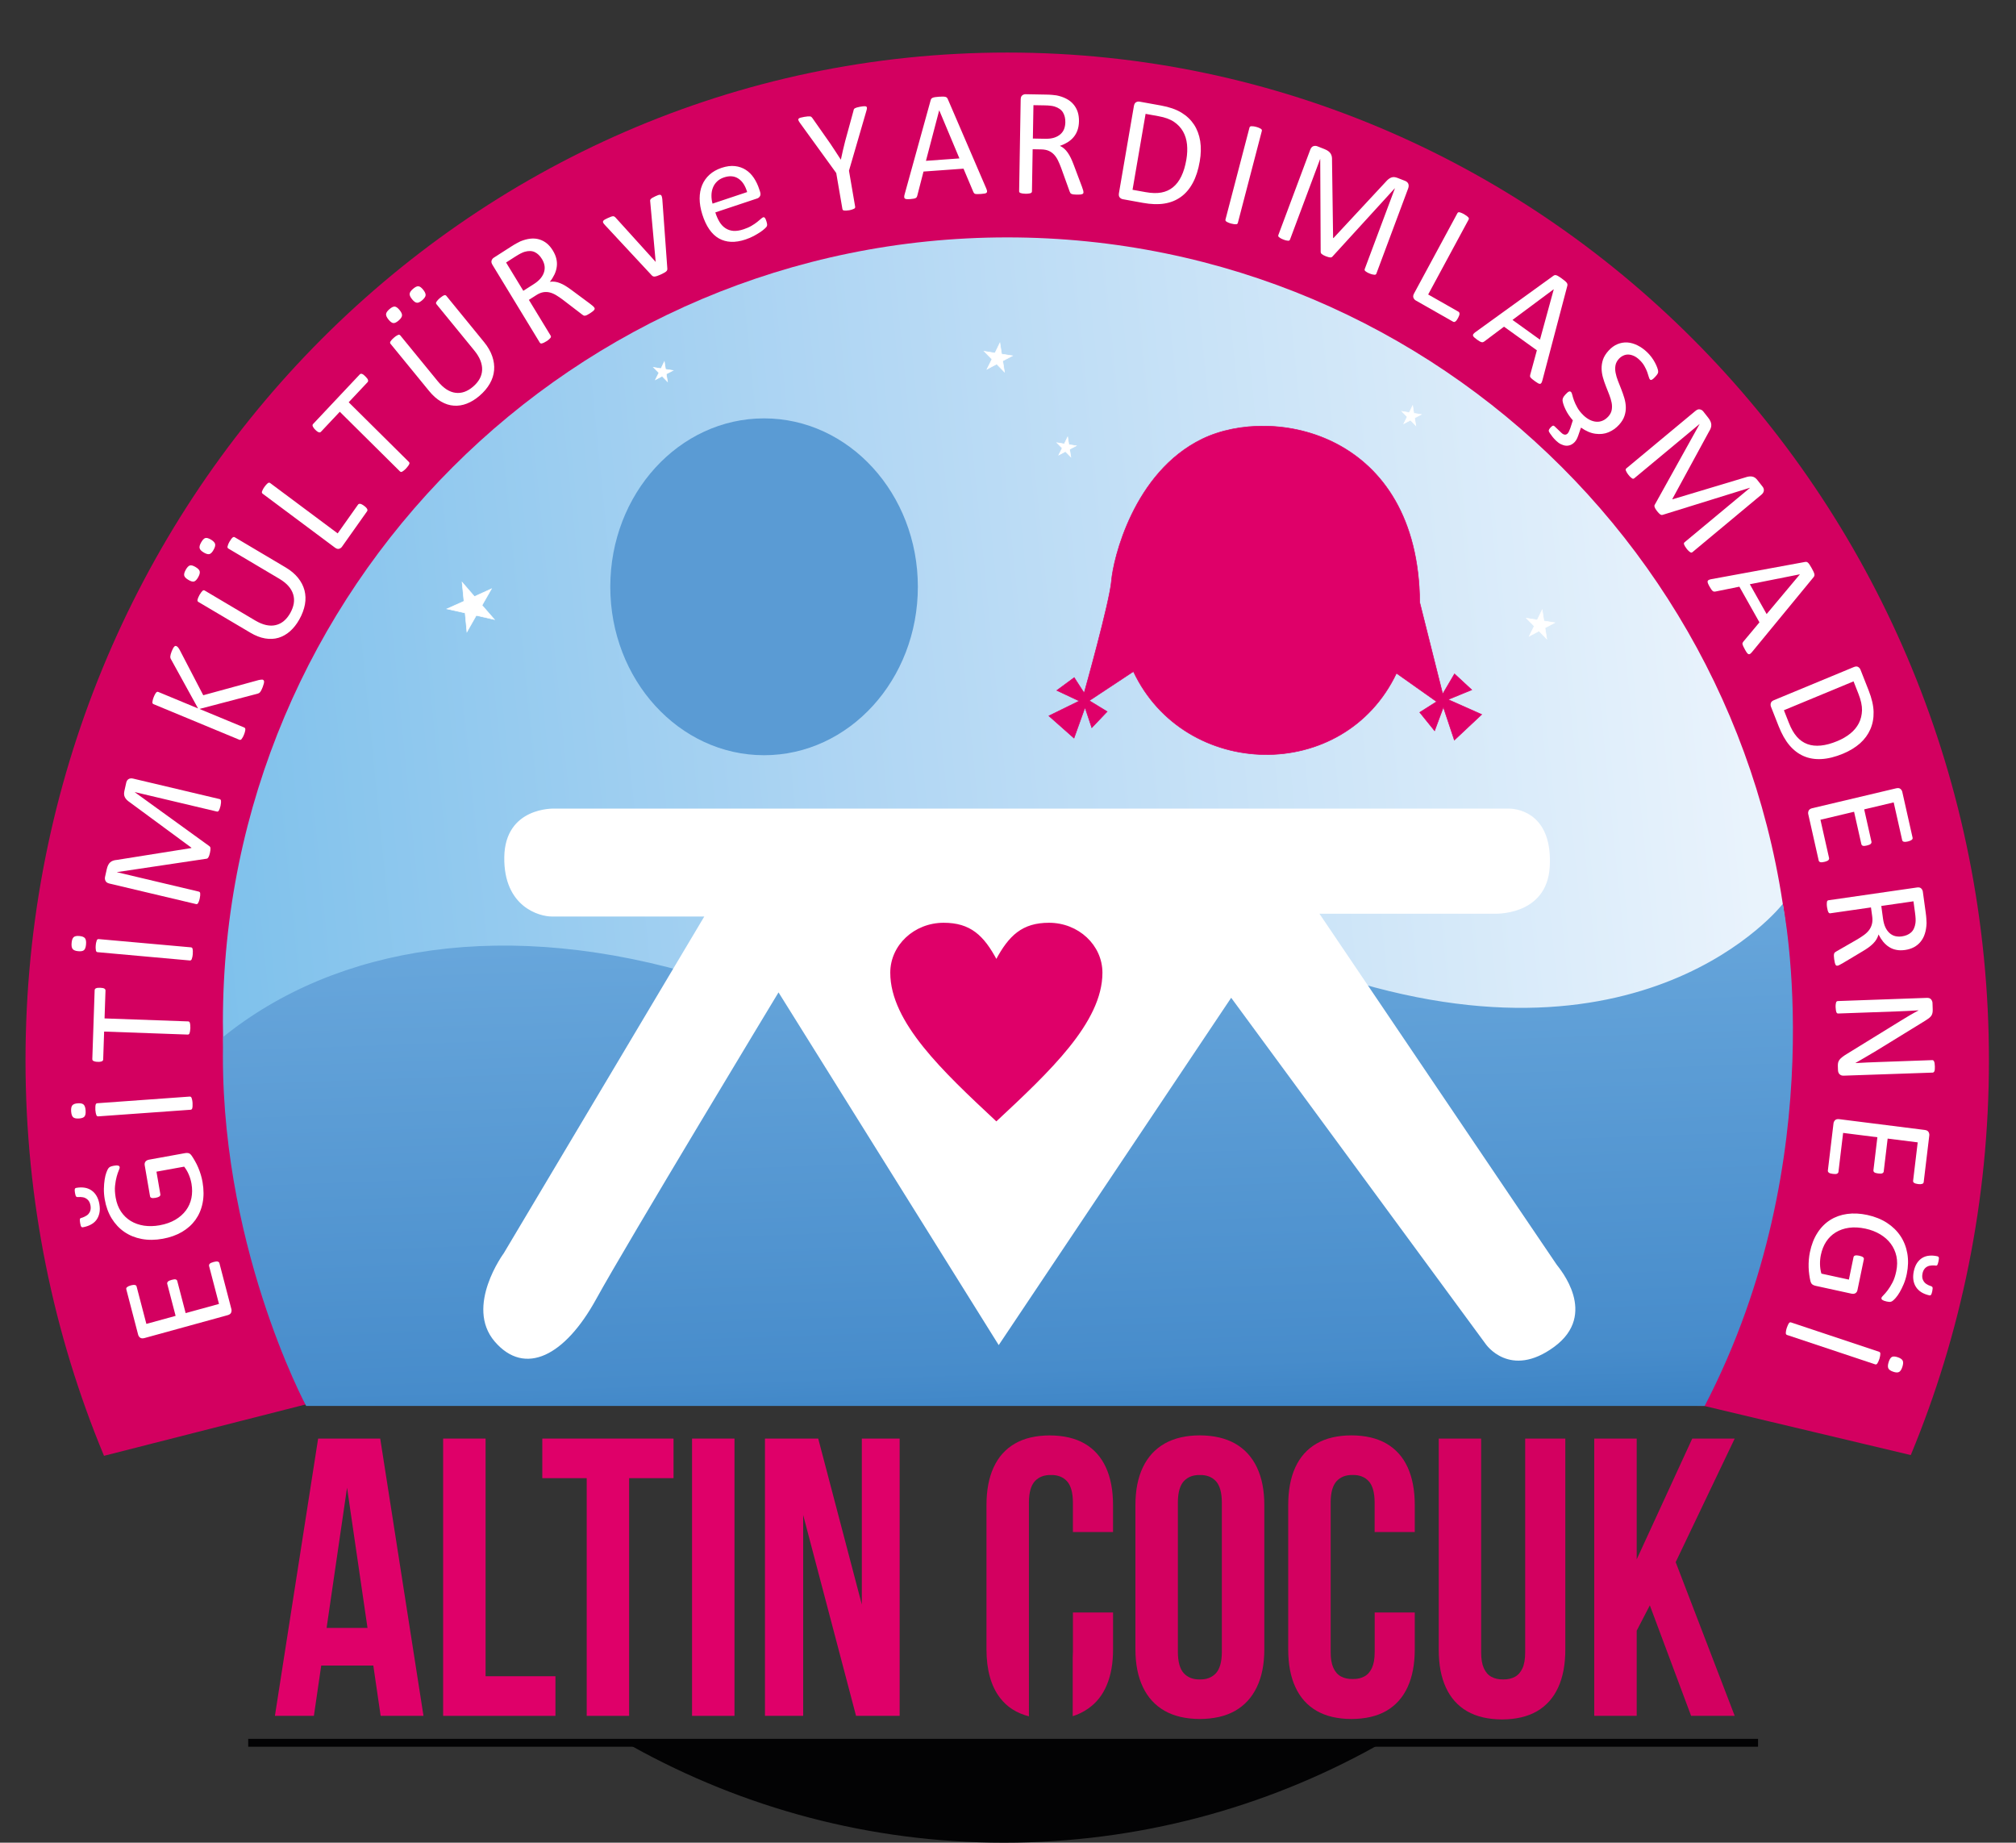
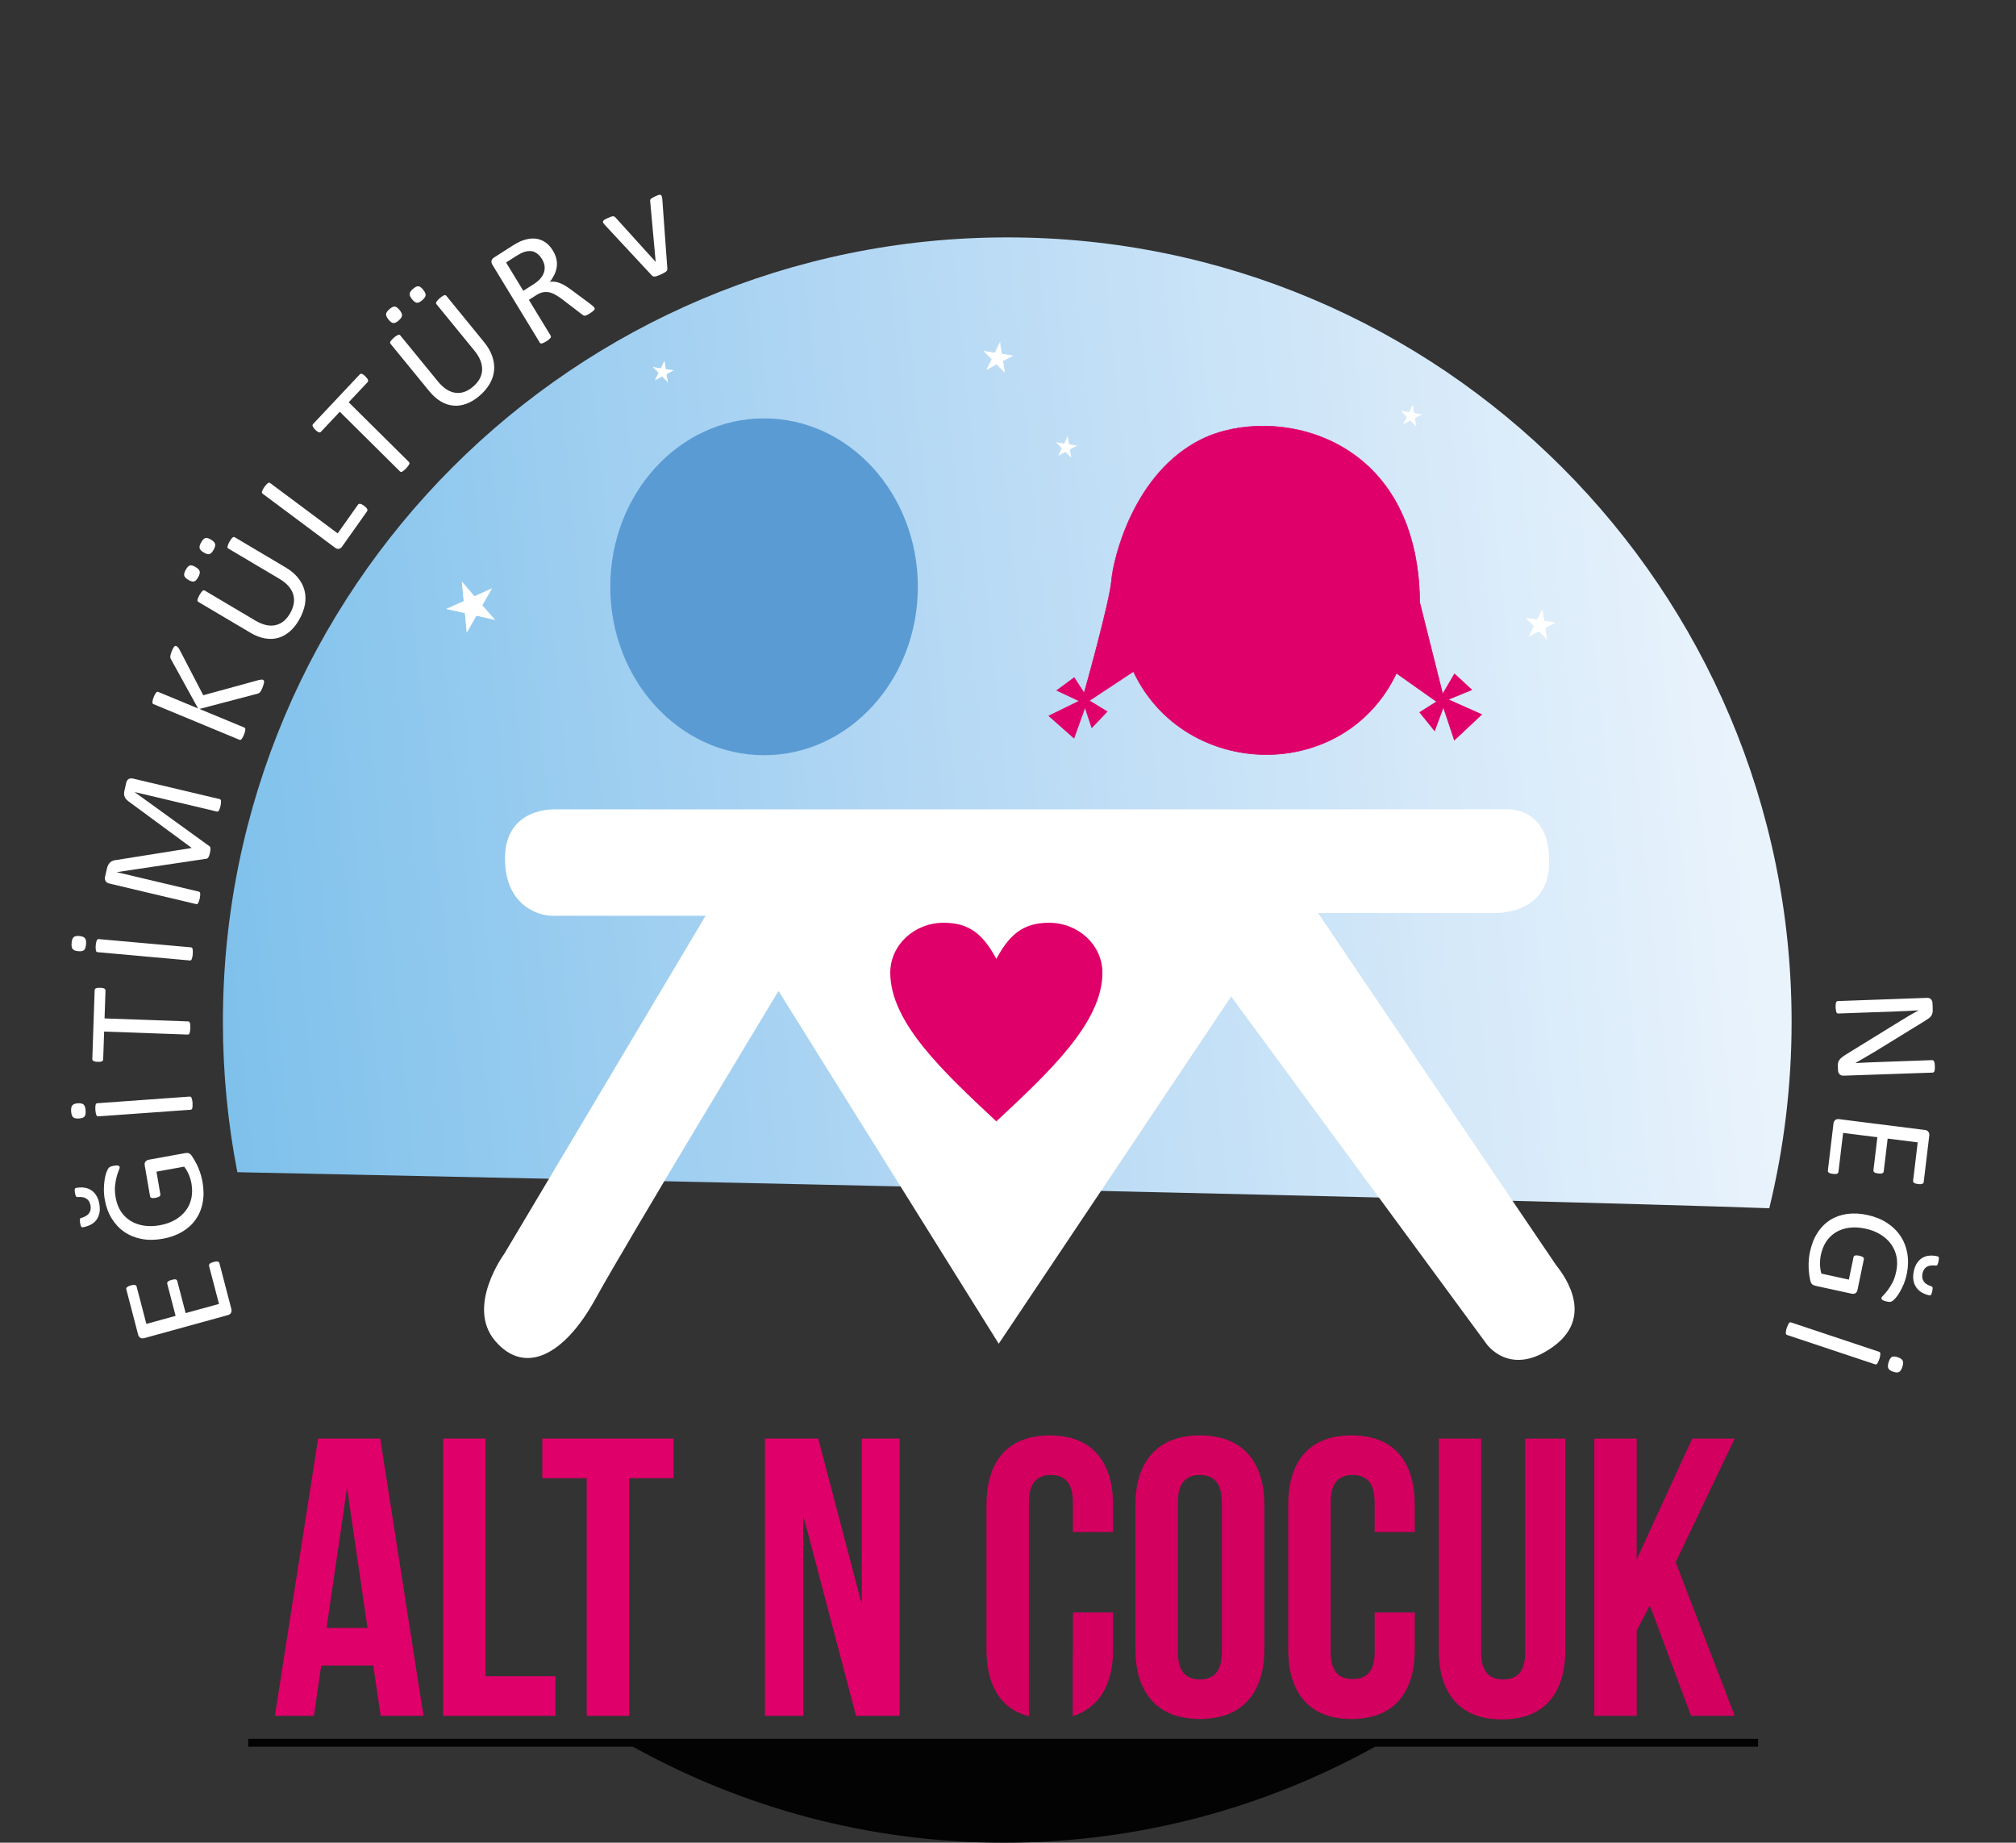
<svg xmlns="http://www.w3.org/2000/svg" xmlns:xlink="http://www.w3.org/1999/xlink" version="1.1" id="Layer_1" x="0px" y="0px" viewBox="0 0 767.43 701.31" style="enable-background:new 0 0 767.43 701.31;" xml:space="preserve">
  <rect x="0" y="0" width="767.43" height="701.31" fill="#333333" stroke="none" />
  <style type="text/css">
	.st0{fill-rule:evenodd;clip-rule:evenodd;fill:#D30060;}
	.st1{fill:url(#SVGID_1_);}
	.st2{clip-path:url(#SVGID_3_);fill:url(#SVGID_4_);}
	.st3{fill:#D30060;}
	.st4{fill:#DF0069;}
	.st5{fill:#030304;}
	.st6{fill:none;stroke:#030304;stroke-width:0.567;stroke-miterlimit:22.926;}
	.st7{fill-rule:evenodd;clip-rule:evenodd;fill:#030304;}
	.st8{fill-rule:evenodd;clip-rule:evenodd;fill:#5A9BD4;}
	.st9{fill-rule:evenodd;clip-rule:evenodd;fill:#DF0069;}
	.st10{fill:none;stroke:#DF0069;stroke-width:0.216;stroke-miterlimit:22.926;}
	.st11{fill-rule:evenodd;clip-rule:evenodd;fill:#FFFFFF;}
	.st12{fill:none;stroke:#FFFFFF;stroke-width:0.567;stroke-miterlimit:22.926;}
	.st13{fill:none;stroke:#DF0069;stroke-width:0.567;stroke-miterlimit:22.926;}
	.st14{fill:#FFFFFF;}
	.st15{fill:none;stroke:#FFFFFF;stroke-width:0.216;stroke-miterlimit:22.926;}
	.st16{fill-rule:evenodd;clip-rule:evenodd;fill:none;}
	.st17{fill:none;}
</style>
-   <path class="st0" d="M383.43,20C177.03,20,9.71,191.73,9.71,403.56c0,53.43,10.65,104.3,29.88,150.51l102.38-26.07l506.83,7.1  l78.57,18.69c19.15-46.14,29.76-96.91,29.76-150.23C757.15,191.73,589.83,20,383.43,20" />
  <linearGradient id="SVGID_1_" gradientUnits="userSpaceOnUse" x1="65.906" y1="320.718" x2="660.114" y2="261.144">
    <stop offset="0" style="stop-color:#7CC0EB" />
    <stop offset="0.427" style="stop-color:#AED5F3" />
    <stop offset="1" style="stop-color:#E9F3FC" />
  </linearGradient>
  <path class="st1" d="M673.51,459.85c5.54-22.73,8.5-46.48,8.5-70.92c0-164.9-133.68-298.58-298.58-298.58S84.85,224.03,84.85,388.93  c0,19.57,1.9,38.69,5.5,57.2C219.76,448.82,576.11,456.35,673.51,459.85z" />
  <g>
    <defs>
      <path id="SVGID_2_" d="M268.25,372.07c75.24,23.16,108.26-47.41,232.63-3.25c124.37,44.16,177.78-24.81,177.78-24.81    s19.64,96.07-29.74,191.08H116.54c0,0-33.84-62.95-31.58-140.45C127.91,360.01,193,348.92,268.25,372.07z" />
    </defs>
    <clipPath id="SVGID_3_">
      <use xlink:href="#SVGID_2_" style="overflow:visible;" />
    </clipPath>
    <linearGradient id="SVGID_4_" gradientUnits="userSpaceOnUse" x1="387.09" y1="334.436" x2="396.35" y2="593.946">
      <stop offset="0" style="stop-color:#6BA9DD" />
      <stop offset="0.72" style="stop-color:#478CCB" />
      <stop offset="1" style="stop-color:#2471B8" />
    </linearGradient>
-     <rect x="82.7" y="324.66" class="st2" width="615.59" height="210.43" />
  </g>
  <polygon class="st3" points="643.75,653.04 660.35,653.04 637.88,594.54 660.35,547.51 644.19,547.51 623.04,593.49 623.04,547.51   606.88,547.51 606.88,653.04 623.04,653.04 623.04,620.63 628.04,610.98 " />
  <path class="st3" d="M547.68,547.51v80.36c0,5.65,0.9,10.42,2.72,14.37c1.81,3.95,4.5,6.96,8.08,9.05c3.58,2.06,8.01,3.09,13.3,3.12  c5.29-0.03,9.72-1.06,13.29-3.12c3.58-2.09,6.27-5.1,8.08-9.05c1.81-3.95,2.72-8.72,2.72-14.37v-80.36h-15.28v81.41  c0,2.51-0.34,4.5-1.03,6c-0.68,1.51-1.64,2.59-2.89,3.27c-1.25,0.68-2.74,1.01-4.46,0.99c-1.71,0.02-3.21-0.31-4.46-0.99  c-1.25-0.67-2.2-1.75-2.89-3.27c-0.68-1.5-1.03-3.49-1.03-6v-81.41H547.68z" />
  <path class="st3" d="M523.3,613.69v15.07c0,2.52-0.34,4.5-1.03,6.01c-0.69,1.51-1.64,2.59-2.89,3.27c-1.25,0.68-2.74,1.01-4.46,0.98  c-1.72,0.03-3.21-0.3-4.46-0.98c-1.25-0.67-2.2-1.75-2.89-3.27c-0.68-1.5-1.03-3.49-1.03-6.01v-56.99c0.02-3.74,0.78-6.41,2.25-8.04  c1.49-1.6,3.53-2.42,6.12-2.36c2.59-0.06,4.63,0.76,6.12,2.36c1.47,1.63,2.23,4.3,2.25,8.04v11.31h15.28v-10.25  c0-5.65-0.91-10.45-2.72-14.4c-1.81-3.94-4.5-6.94-8.08-9.02c-3.57-2.06-8-3.1-13.29-3.12c-5.29,0.02-9.72,1.05-13.29,3.12  c-3.58,2.08-6.27,5.08-8.08,9.02c-1.81,3.95-2.72,8.74-2.72,14.4v54.88c0,5.65,0.9,10.43,2.72,14.37c1.81,3.95,4.5,6.96,8.08,9.05  c3.57,2.06,8.01,3.09,13.29,3.11c5.29-0.03,9.72-1.05,13.29-3.11c3.58-2.09,6.27-5.1,8.08-9.05c1.81-3.95,2.72-8.72,2.72-14.37  v-14.02H523.3z" />
  <path class="st3" d="M448.38,571.78c0.02-3.74,0.78-6.41,2.25-8.04c1.49-1.6,3.53-2.42,6.12-2.36c2.6-0.06,4.63,0.76,6.12,2.36  c1.47,1.63,2.23,4.3,2.25,8.04v56.99c-0.02,3.75-0.78,6.41-2.25,8.04c-1.5,1.61-3.53,2.42-6.12,2.37c-2.59,0.05-4.63-0.76-6.12-2.37  c-1.47-1.63-2.23-4.29-2.25-8.04V571.78z M432.22,627.71c0,5.65,0.95,10.43,2.84,14.37c1.88,3.95,4.63,6.96,8.28,9.05  c3.65,2.06,8.13,3.09,13.41,3.11c5.29-0.03,9.77-1.05,13.42-3.11c3.65-2.09,6.39-5.1,8.28-9.05c1.89-3.95,2.84-8.72,2.84-14.37  v-54.88c0-5.65-0.95-10.45-2.84-14.4c-1.89-3.94-4.63-6.94-8.28-9.02c-3.65-2.06-8.13-3.1-13.42-3.12  c-5.29,0.02-9.77,1.05-13.41,3.12c-3.65,2.08-6.39,5.08-8.28,9.02c-1.89,3.95-2.84,8.74-2.84,14.4V627.71z" />
  <path class="st3" d="M391.68,628.88v-0.12v-9.18v-47.8c0.02-3.74,0.78-6.41,2.25-8.04c1.49-1.6,3.53-2.42,6.12-2.36  c2.6-0.06,4.63,0.76,6.12,2.36c1.47,1.63,2.23,4.3,2.25,8.04v11.31h15.28v-10.25c0-5.65-0.91-10.43-2.72-14.37  c-1.81-3.94-4.5-6.96-8.08-9.04c-3.57-2.06-8.01-3.1-13.29-3.12c-5.29,0.02-9.72,1.05-13.29,3.12c-3.58,2.08-6.27,5.1-8.08,9.04  c-1.81,3.94-2.72,8.72-2.72,14.37v54.88c0,7.79,1.71,13.94,5.12,18.42c2.66,3.52,6.35,5.88,11.04,7.08V628.88z M408.43,613.69v15.07  c0,0.72-0.03,1.39-0.08,2.03v22.37c2.01-0.61,3.99-1.55,5.99-2.96c3.08-2.18,5.44-5.15,7-8.94c1.59-3.8,2.37-8.29,2.37-13.54v-14.02  H408.43z" />
  <polygon class="st4" points="325.87,653.04 342.47,653.04 342.47,547.51 328.07,547.51 328.07,610.68 311.47,547.51 291.2,547.51   291.2,653.04 305.74,653.04 305.74,576.6 " />
-   <rect x="263.44" y="547.51" class="st4" width="16.16" height="105.53" />
  <polygon class="st4" points="206.44,562.58 223.34,562.58 223.34,653.04 239.49,653.04 239.49,562.58 256.39,562.58 256.39,547.51   206.44,547.51 " />
  <polygon class="st4" points="168.69,653.04 211.44,653.04 211.44,637.96 184.85,637.96 184.85,547.51 168.69,547.51 " />
  <path class="st4" d="M144.74,547.51H121.1l-16.45,105.53h14.84l2.79-19.14h19.83l2.79,19.14h16.31L144.74,547.51z M132.11,566.2  l7.79,53.37h-15.57L132.11,566.2z" />
  <rect x="94.77" y="662.07" class="st5" width="574.18" height="2.43" />
  <rect x="94.77" y="662.07" class="st6" width="574.18" height="2.43" />
  <path class="st7" d="M523.38,664.5c-42.01,23.3-90.09,36.53-141.19,36.53c-51.1,0-99.18-13.23-141.19-36.53H523.38z" />
  <path class="st6" d="M523.38,664.5c-42.01,23.3-90.09,36.53-141.19,36.53c-51.1,0-99.18-13.23-141.19-36.53H523.38z" />
  <path class="st8" d="M290.86,159.23c32.33,0,58.54,28.7,58.54,64.1c0,35.4-26.21,64.1-58.54,64.1c-32.33,0-58.54-28.7-58.54-64.1  C232.32,187.93,258.53,159.23,290.86,159.23" />
  <path class="st9" d="M412.7,263.75c0,0,9.77-34.7,10.41-42.74c0.64-8.04,8.35-41.25,34.57-53.95c27.02-13.08,82.26-2.38,82.77,62.25  l8.74,34.82l4.5-7.65l6.56,6.07l-9,3.69l12.79,5.68l-10.41,9.76l-4.18-12.53l-3.34,8.97l-5.65-7l6.43-4.08l-15.3-10.82  c-19.99,42.1-80.65,40.69-100.13-0.66l-16.81,11.11l6.81,4.15l-5.85,6.14l-2.58-7.72l-4.19,11.68l-9.56-8.46l11.57-5.67l-8.55-4.02  l6.62-4.88L412.7,263.75z" />
  <path class="st10" d="M412.7,263.75c0,0,9.77-34.7,10.41-42.74c0.64-8.04,8.35-41.25,34.57-53.95  c27.02-13.08,82.26-2.38,82.77,62.25l8.74,34.82l4.5-7.65l6.56,6.07l-9,3.69l12.79,5.68l-10.41,9.76l-4.18-12.53l-3.34,8.97l-5.65-7  l6.43-4.08l-15.3-10.82c-19.99,42.1-80.65,40.69-100.13-0.66l-16.81,11.11l6.81,4.15l-5.85,6.14l-2.58-7.72l-4.19,11.68l-9.56-8.46  l11.57-5.67l-8.55-4.02l6.62-4.88L412.7,263.75z" />
  <path class="st11" d="M380.19,511.41l88.47-132.16l97.09,132.06c0,0,9,13.33,25.71,1.06c16.71-12.27,2.06-29.29,0.9-30.87  c-1.16-1.59-90.62-134.03-90.62-134.03h66.71c0,0,20.18,1.19,21.21-17.68c1.03-18.86-10.54-21.76-15.42-21.76  c-4.88,0-363.36,0-363.36,0s-18.38-0.66-18.63,18.2c-0.26,18.87,13.37,22.3,17.74,22.3c4.37,0,58.61,0,58.61,0l-76.6,128.61  c0,0-14.78,20.05-3.47,33.24c11.31,13.19,26.35,5.41,38.17-16.09c11.82-21.51,69.66-117.14,69.66-117.14L380.19,511.41z" />
-   <path class="st12" d="M380.19,511.41l88.47-132.16l97.09,132.06c0,0,9,13.33,25.71,1.06c16.71-12.27,2.06-29.29,0.9-30.87  c-1.16-1.59-90.62-134.03-90.62-134.03h66.71c0,0,20.18,1.19,21.21-17.68c1.03-18.86-10.54-21.76-15.42-21.76  c-4.88,0-363.36,0-363.36,0s-18.38-0.66-18.63,18.2c-0.26,18.87,13.37,22.3,17.74,22.3c4.37,0,58.61,0,58.61,0l-76.6,128.61  c0,0-14.78,20.05-3.47,33.24c11.31,13.19,26.35,5.41,38.17-16.09c11.82-21.51,69.66-117.14,69.66-117.14L380.19,511.41z" />
  <path class="st4" d="M379.28,365.53c5.01-9.36,10.03-14.05,20.05-14.05c11.07,0,20.05,8.39,20.05,18.73  c0,18.73-20.05,37.47-40.1,56.19c-20.05-18.73-40.1-37.46-40.1-56.19c0-10.35,8.98-18.73,20.05-18.73  C369.26,351.48,374.27,356.16,379.28,365.53z" />
  <path class="st13" d="M379.28,365.53c5.01-9.36,10.03-14.05,20.05-14.05c11.07,0,20.05,8.39,20.05,18.73  c0,18.73-20.05,37.47-40.1,56.19c-20.05-18.73-40.1-37.46-40.1-56.19c0-10.35,8.98-18.73,20.05-18.73  C369.26,351.48,374.27,356.16,379.28,365.53z" />
  <path class="st14" d="M251.84,74.58c0.03,0.07,0.06,0.15,0.09,0.24c0.03,0.08,0.05,0.17,0.07,0.27c0.03,0.1,0.04,0.2,0.06,0.32  c0.02,0.12,0.04,0.25,0.06,0.38l1.91,26.39c0.02,0.24-0.01,0.43-0.06,0.61c-0.06,0.18-0.19,0.34-0.38,0.52  c-0.2,0.18-0.46,0.36-0.8,0.53c-0.33,0.19-0.76,0.4-1.28,0.65c-0.51,0.23-0.96,0.41-1.32,0.53c-0.36,0.12-0.67,0.2-0.91,0.22  c-0.25,0.03-0.46,0.01-0.63-0.06c-0.18-0.07-0.34-0.17-0.49-0.32l-17.81-19.14c-0.16-0.18-0.3-0.34-0.41-0.47  c-0.12-0.15-0.19-0.25-0.24-0.33c-0.05-0.08-0.07-0.14-0.1-0.19c-0.06-0.13-0.08-0.28-0.06-0.42c0.02-0.14,0.1-0.28,0.25-0.42  c0.13-0.13,0.34-0.27,0.59-0.41c0.26-0.14,0.59-0.31,0.99-0.49c0.51-0.24,0.91-0.4,1.22-0.51c0.31-0.11,0.57-0.18,0.76-0.18  c0.2,0,0.35,0.03,0.48,0.1c0.13,0.07,0.25,0.16,0.4,0.3l15.15,16.74l0.25,0.27l-0.06-0.35l-2.06-22.73  c-0.04-0.18-0.03-0.34,0.01-0.49c0.03-0.15,0.13-0.28,0.26-0.43c0.14-0.15,0.34-0.29,0.61-0.45c0.28-0.16,0.64-0.35,1.11-0.57  c0.4-0.18,0.73-0.32,1-0.42c0.26-0.1,0.49-0.15,0.67-0.14c0.18,0.01,0.32,0.04,0.42,0.11C251.71,74.33,251.79,74.45,251.84,74.58   M206.32,98.61c-0.76-1.26-1.68-2.14-2.75-2.66c-1.08-0.51-2.37-0.54-3.88-0.11c-0.48,0.15-0.97,0.36-1.52,0.64  c-0.53,0.27-1.21,0.67-2.03,1.19l-3.49,2.24l6.56,10.77l4.05-2.59c1.09-0.7,1.95-1.45,2.58-2.22c0.63-0.78,1.06-1.59,1.29-2.42  c0.23-0.82,0.28-1.65,0.13-2.46C207.1,100.17,206.8,99.39,206.32,98.61z M226.24,117.07c0.08,0.12,0.13,0.26,0.14,0.39  c0.02,0.13-0.04,0.28-0.16,0.45c-0.11,0.17-0.32,0.37-0.58,0.59c-0.27,0.21-0.64,0.48-1.12,0.79c-0.42,0.27-0.78,0.47-1.06,0.61  c-0.28,0.13-0.53,0.21-0.73,0.24c-0.21,0.03-0.4,0.01-0.57-0.06c-0.17-0.08-0.34-0.19-0.53-0.35l-7.44-5.7  c-0.86-0.65-1.69-1.2-2.49-1.69c-0.8-0.48-1.6-0.82-2.42-1.03c-0.81-0.2-1.64-0.23-2.49-0.09c-0.85,0.15-1.75,0.53-2.69,1.14  l-2.77,1.77l8.29,13.62c0.08,0.12,0.11,0.27,0.11,0.41c-0.01,0.15-0.08,0.3-0.19,0.45c-0.12,0.16-0.3,0.34-0.54,0.55  c-0.24,0.21-0.55,0.45-0.96,0.71c-0.4,0.25-0.75,0.44-1.04,0.58c-0.29,0.12-0.53,0.21-0.72,0.26c-0.2,0.04-0.36,0.04-0.48-0.02  c-0.13-0.06-0.23-0.16-0.31-0.28l-18.02-29.61c-0.39-0.64-0.5-1.19-0.33-1.66c0.17-0.46,0.44-0.81,0.81-1.05l6.63-4.25  c0.79-0.5,1.45-0.91,2-1.2c0.54-0.29,1.04-0.54,1.48-0.77c1.34-0.55,2.61-0.9,3.81-1.03c1.21-0.14,2.34-0.04,3.39,0.27  c1.06,0.31,2.02,0.82,2.89,1.52c0.87,0.72,1.64,1.62,2.31,2.73c0.65,1.07,1.1,2.12,1.33,3.15c0.24,1.03,0.29,2.04,0.15,3.03  c-0.13,0.99-0.42,1.96-0.87,2.92c-0.45,0.94-1.02,1.87-1.75,2.79c0.66-0.1,1.3-0.1,1.93-0.02c0.63,0.09,1.28,0.26,1.94,0.53  c0.66,0.26,1.35,0.6,2.06,1.04c0.71,0.43,1.47,0.95,2.29,1.56l7.08,5.25c0.58,0.45,0.99,0.77,1.2,0.97  C226.01,116.77,226.15,116.94,226.24,117.07z M161.06,110.23c0.68,0.84,1,1.54,0.96,2.11c-0.04,0.57-0.48,1.22-1.3,1.93  c-0.79,0.68-1.47,1.01-2.01,0.95c-0.55-0.05-1.16-0.48-1.83-1.31c-0.68-0.83-1-1.53-0.94-2.09c0.05-0.57,0.48-1.19,1.28-1.88  c0.83-0.71,1.51-1.04,2.04-0.99C159.8,108.98,160.4,109.42,161.06,110.23z M152.08,117.97c0.69,0.83,1.01,1.53,0.96,2.11  c-0.05,0.58-0.49,1.22-1.29,1.91c-0.81,0.7-1.49,1.03-2.03,0.97c-0.54-0.06-1.14-0.5-1.81-1.32c-0.68-0.83-1-1.53-0.95-2.09  c0.05-0.56,0.48-1.19,1.29-1.89c0.81-0.7,1.49-1.03,2.03-0.98C150.81,116.73,151.41,117.16,152.08,117.97z M184.29,130.22  c1.43,1.75,2.46,3.54,3.08,5.35c0.63,1.81,0.87,3.58,0.72,5.34c-0.15,1.75-0.69,3.45-1.63,5.09c-0.93,1.64-2.24,3.19-3.94,4.65  c-1.55,1.33-3.16,2.32-4.81,2.96c-1.66,0.64-3.3,0.9-4.95,0.78c-1.65-0.11-3.27-0.63-4.87-1.56c-1.61-0.93-3.13-2.28-4.57-4.05  l-14.66-17.93c-0.09-0.11-0.15-0.25-0.17-0.39c-0.01-0.14,0.03-0.29,0.13-0.47c0.1-0.18,0.26-0.38,0.46-0.61  c0.2-0.24,0.49-0.52,0.87-0.85c0.35-0.31,0.66-0.53,0.94-0.71c0.27-0.18,0.5-0.3,0.68-0.37c0.18-0.06,0.34-0.08,0.46-0.03  c0.13,0.03,0.25,0.12,0.35,0.24l14.27,17.45c1.1,1.34,2.21,2.36,3.34,3.1c1.14,0.72,2.28,1.16,3.43,1.29  c1.14,0.15,2.27,0.02,3.39-0.37c1.13-0.4,2.21-1.05,3.28-1.97c1.08-0.93,1.92-1.93,2.5-2.99c0.58-1.05,0.89-2.17,0.94-3.33  c0.05-1.16-0.16-2.35-0.64-3.6c-0.48-1.23-1.25-2.5-2.3-3.79l-14.44-17.67c-0.09-0.11-0.16-0.24-0.17-0.39  c-0.02-0.14,0.03-0.3,0.13-0.47c0.11-0.18,0.27-0.39,0.48-0.63c0.2-0.24,0.49-0.53,0.85-0.83c0.35-0.3,0.66-0.53,0.93-0.7  c0.27-0.17,0.49-0.3,0.67-0.36c0.19-0.07,0.35-0.09,0.48-0.05c0.14,0.04,0.26,0.12,0.36,0.22L184.29,130.22z M139.12,143.29  c0.26,0.26,0.47,0.49,0.63,0.71c0.17,0.22,0.28,0.41,0.33,0.59c0.05,0.18,0.07,0.34,0.04,0.49c-0.03,0.15-0.1,0.27-0.21,0.39  l-7.17,7.63l22.91,22.71c0.11,0.1,0.17,0.23,0.21,0.37c0.03,0.14,0,0.29-0.08,0.48c-0.08,0.19-0.22,0.41-0.4,0.67  c-0.19,0.27-0.44,0.57-0.77,0.93c-0.32,0.34-0.61,0.6-0.86,0.8c-0.26,0.21-0.48,0.36-0.65,0.45c-0.18,0.1-0.33,0.13-0.47,0.1  c-0.14-0.03-0.26-0.09-0.37-0.19l-22.91-22.71l-7.17,7.62c-0.11,0.12-0.23,0.19-0.37,0.22c-0.14,0.04-0.3,0.03-0.47-0.03  c-0.16-0.06-0.36-0.16-0.59-0.32c-0.22-0.15-0.46-0.36-0.71-0.62c-0.26-0.25-0.48-0.5-0.64-0.73c-0.17-0.24-0.28-0.44-0.35-0.61  c-0.07-0.18-0.09-0.34-0.06-0.49c0.03-0.15,0.1-0.27,0.21-0.39l17.75-18.86c0.11-0.12,0.23-0.19,0.38-0.23  c0.13-0.03,0.29-0.02,0.48,0.04c0.18,0.05,0.38,0.17,0.61,0.34C138.62,142.82,138.86,143.04,139.12,143.29z M138.58,192.5  c0.31,0.22,0.55,0.43,0.74,0.62c0.19,0.2,0.33,0.37,0.42,0.55c0.09,0.18,0.14,0.34,0.14,0.49c-0.01,0.16-0.06,0.31-0.16,0.45  l-9.55,13.49c-0.26,0.37-0.61,0.62-1.08,0.76c-0.47,0.14-1,0-1.6-0.45l-27.52-20.52c-0.12-0.09-0.2-0.21-0.25-0.34  c-0.05-0.12-0.04-0.29,0.01-0.49c0.05-0.19,0.17-0.44,0.32-0.74c0.15-0.29,0.35-0.63,0.62-1.01c0.28-0.39,0.53-0.7,0.75-0.92  c0.23-0.24,0.41-0.42,0.58-0.53c0.17-0.12,0.31-0.17,0.45-0.16c0.14,0,0.27,0.06,0.39,0.14l25.7,19.16l7.74-10.93  c0.1-0.14,0.23-0.24,0.37-0.28c0.13-0.05,0.29-0.07,0.48-0.04c0.18,0.02,0.39,0.1,0.63,0.23C138,192.09,138.28,192.27,138.58,192.5z   M80.28,205.36c0.92,0.55,1.45,1.1,1.6,1.65c0.15,0.55-0.04,1.31-0.58,2.26c-0.52,0.93-1.04,1.46-1.57,1.61  c-0.53,0.14-1.25-0.06-2.16-0.59c-0.91-0.54-1.44-1.08-1.58-1.64c-0.14-0.56,0.05-1.29,0.58-2.22c0.54-0.95,1.07-1.5,1.58-1.65  C78.68,204.63,79.38,204.83,80.28,205.36z M74.42,215.79c0.92,0.55,1.46,1.08,1.6,1.65c0.14,0.56-0.05,1.32-0.58,2.25  c-0.53,0.94-1.06,1.48-1.58,1.62c-0.53,0.14-1.24-0.06-2.14-0.61c-0.92-0.54-1.45-1.08-1.59-1.62c-0.14-0.54,0.06-1.29,0.58-2.23  c0.53-0.94,1.06-1.49,1.58-1.64C72.81,215.06,73.52,215.26,74.42,215.79z M108.77,215.98c1.93,1.15,3.49,2.46,4.68,3.94  c1.19,1.47,2.01,3.06,2.46,4.76c0.44,1.7,0.51,3.48,0.17,5.35c-0.34,1.86-1.05,3.79-2.15,5.75c-1.01,1.81-2.2,3.29-3.53,4.48  c-1.35,1.18-2.81,2-4.39,2.48c-1.59,0.47-3.29,0.55-5.1,0.24c-1.82-0.31-3.7-1.04-5.64-2.2L75.5,229.08  c-0.12-0.07-0.22-0.18-0.28-0.31c-0.06-0.13-0.07-0.28-0.03-0.49c0.03-0.2,0.12-0.45,0.22-0.74c0.11-0.29,0.28-0.65,0.53-1.1  c0.23-0.4,0.45-0.73,0.65-1c0.2-0.26,0.37-0.46,0.52-0.59c0.14-0.12,0.29-0.2,0.42-0.19c0.14-0.01,0.28,0.02,0.4,0.1l19.23,11.4  c1.48,0.87,2.87,1.45,4.17,1.73c1.31,0.28,2.52,0.29,3.65,0.01c1.12-0.26,2.14-0.77,3.06-1.54c0.93-0.77,1.73-1.77,2.43-3  c0.71-1.26,1.16-2.49,1.36-3.68c0.19-1.2,0.12-2.36-0.22-3.46c-0.34-1.11-0.93-2.16-1.79-3.15c-0.86-0.99-2.01-1.91-3.43-2.76  l-19.45-11.53c-0.12-0.07-0.23-0.17-0.29-0.3c-0.06-0.13-0.07-0.3-0.04-0.49c0.04-0.21,0.12-0.46,0.24-0.76  c0.11-0.3,0.29-0.67,0.52-1.08c0.23-0.4,0.45-0.74,0.64-0.98c0.2-0.25,0.36-0.45,0.51-0.57c0.15-0.13,0.29-0.21,0.43-0.21  c0.14-0.02,0.29,0,0.41,0.08L108.77,215.98z M100.05,258.7c0.14,0.06,0.26,0.15,0.34,0.26c0.09,0.11,0.13,0.27,0.14,0.47  c0,0.21-0.04,0.48-0.12,0.8c-0.08,0.33-0.21,0.73-0.39,1.22c-0.25,0.64-0.48,1.13-0.69,1.5c-0.21,0.38-0.42,0.63-0.64,0.78  c-0.22,0.13-0.45,0.23-0.67,0.29l-22.1,5.8l17.04,7.06c0.12,0.05,0.23,0.13,0.31,0.26c0.09,0.12,0.13,0.28,0.12,0.49  c0,0.2-0.05,0.46-0.13,0.79c-0.07,0.31-0.19,0.69-0.37,1.15c-0.17,0.43-0.34,0.79-0.51,1.07c-0.16,0.29-0.31,0.52-0.44,0.67  c-0.13,0.16-0.27,0.25-0.42,0.27c-0.14,0.03-0.28,0.01-0.39-0.03l-32.7-13.56c-0.13-0.06-0.25-0.15-0.32-0.26  c-0.08-0.11-0.11-0.27-0.11-0.48c0.01-0.21,0.06-0.47,0.14-0.79c0.07-0.32,0.19-0.7,0.36-1.13c0.18-0.46,0.35-0.81,0.51-1.09  c0.16-0.29,0.3-0.51,0.44-0.66c0.14-0.16,0.26-0.25,0.4-0.27c0.13-0.03,0.27-0.01,0.41,0.04l15.14,6.28l-10.27-18.65  c-0.11-0.16-0.2-0.35-0.25-0.55c-0.05-0.18-0.07-0.39-0.05-0.63c0.03-0.23,0.07-0.51,0.15-0.81c0.08-0.31,0.22-0.71,0.4-1.17  c0.19-0.47,0.36-0.83,0.52-1.1c0.16-0.28,0.3-0.48,0.44-0.62c0.14-0.15,0.26-0.22,0.4-0.25c0.13-0.02,0.25,0,0.38,0.05  c0.24,0.09,0.44,0.24,0.62,0.46c0.19,0.21,0.42,0.55,0.69,1.05l8.94,17.19l21.07-5.77c0.57-0.12,0.96-0.17,1.15-0.16  C99.79,258.63,99.94,258.65,100.05,258.7z M83.59,304.12c0.14,0.03,0.26,0.1,0.36,0.21c0.1,0.11,0.15,0.25,0.18,0.46  c0.02,0.2,0.02,0.45,0,0.76c-0.02,0.31-0.08,0.69-0.18,1.17c-0.1,0.43-0.21,0.8-0.33,1.1c-0.12,0.3-0.22,0.53-0.33,0.7  c-0.11,0.17-0.22,0.28-0.35,0.33c-0.13,0.04-0.27,0.04-0.41,0.01l-31.18-7.39l-0.01,0.06l28.36,20.51c0.12,0.09,0.22,0.19,0.29,0.32  c0.06,0.12,0.12,0.3,0.13,0.51c0.01,0.22,0.01,0.46-0.03,0.75c-0.03,0.27-0.09,0.61-0.17,0.99c-0.09,0.4-0.19,0.74-0.28,1.01  c-0.1,0.28-0.21,0.5-0.31,0.68c-0.11,0.17-0.23,0.3-0.33,0.38c-0.12,0.08-0.24,0.13-0.36,0.14l-34.13,5.1l-0.01,0.03l31.18,7.39  c0.14,0.03,0.26,0.1,0.36,0.21c0.1,0.09,0.15,0.25,0.17,0.46c0.03,0.2,0.02,0.45,0,0.77c-0.02,0.31-0.08,0.71-0.18,1.18  c-0.1,0.45-0.22,0.82-0.33,1.12c-0.12,0.28-0.22,0.52-0.33,0.69c-0.1,0.16-0.22,0.27-0.35,0.31c-0.13,0.04-0.27,0.04-0.41,0  l-32.93-7.8c-0.77-0.18-1.27-0.51-1.51-1.01c-0.24-0.49-0.3-0.99-0.19-1.51l0.66-2.95c0.13-0.6,0.31-1.12,0.53-1.56  c0.21-0.43,0.48-0.78,0.79-1.07c0.32-0.28,0.69-0.49,1.11-0.63c0.42-0.14,0.9-0.24,1.44-0.28l28.32-4.51l0.03-0.14l-23.35-17.2  c-0.5-0.33-0.92-0.68-1.26-1.01c-0.33-0.34-0.58-0.69-0.74-1.04c-0.17-0.34-0.26-0.71-0.28-1.1c-0.02-0.38,0.02-0.8,0.13-1.29  l0.69-3.09c0.06-0.28,0.16-0.54,0.31-0.79c0.14-0.23,0.32-0.41,0.53-0.55c0.22-0.15,0.47-0.24,0.76-0.28  c0.3-0.06,0.63-0.04,1.02,0.06L83.59,304.12z M30.22,356.24c1.06,0.09,1.77,0.38,2.13,0.84c0.36,0.46,0.5,1.24,0.4,2.34  c-0.09,1.09-0.35,1.81-0.77,2.19c-0.42,0.37-1.15,0.51-2.2,0.41c-1.03-0.09-1.74-0.37-2.11-0.82c-0.37-0.45-0.51-1.22-0.41-2.33  c0.09-1.08,0.36-1.82,0.79-2.2C28.48,356.29,29.21,356.14,30.22,356.24z M72.69,360.55c0.14,0.01,0.28,0.07,0.39,0.16  c0.11,0.09,0.18,0.22,0.23,0.43c0.05,0.19,0.08,0.45,0.1,0.79c0.02,0.31,0.01,0.71-0.03,1.2c-0.04,0.47-0.1,0.86-0.18,1.18  c-0.08,0.32-0.15,0.58-0.23,0.77c-0.08,0.19-0.18,0.32-0.3,0.38c-0.12,0.07-0.26,0.1-0.41,0.09l-35.13-3.16  c-0.14-0.01-0.27-0.06-0.38-0.16c-0.11-0.1-0.18-0.25-0.23-0.46c-0.05-0.21-0.08-0.48-0.1-0.8c-0.02-0.31-0.02-0.71,0.02-1.15  c0.04-0.49,0.1-0.88,0.18-1.19c0.08-0.33,0.15-0.58,0.23-0.76c0.09-0.19,0.18-0.31,0.31-0.38c0.12-0.06,0.26-0.09,0.4-0.08  L72.69,360.55z M38.15,375.94c0.36,0.01,0.67,0.04,0.93,0.09c0.27,0.05,0.48,0.12,0.63,0.21c0.16,0.1,0.28,0.21,0.35,0.34  c0.07,0.13,0.11,0.27,0.1,0.43L39.8,387.6l31.83,1.14c0.14,0,0.28,0.05,0.39,0.13c0.11,0.09,0.2,0.22,0.26,0.42  c0.06,0.19,0.1,0.45,0.14,0.77c0.04,0.33,0.05,0.73,0.04,1.22c-0.02,0.46-0.06,0.86-0.12,1.19c-0.06,0.33-0.12,0.59-0.19,0.78  c-0.08,0.2-0.17,0.32-0.28,0.39c-0.12,0.08-0.26,0.12-0.4,0.11l-31.83-1.14l-0.36,10.6c0,0.16-0.05,0.3-0.13,0.42  c-0.08,0.13-0.2,0.23-0.37,0.3c-0.16,0.07-0.37,0.13-0.64,0.17c-0.26,0.03-0.57,0.05-0.93,0.03c-0.36-0.01-0.68-0.04-0.95-0.1  c-0.28-0.06-0.5-0.13-0.66-0.21c-0.17-0.09-0.28-0.19-0.36-0.32c-0.07-0.13-0.11-0.28-0.1-0.43l0.89-26.2  c0.01-0.16,0.05-0.3,0.13-0.43c0.08-0.12,0.2-0.22,0.38-0.3c0.17-0.09,0.39-0.13,0.68-0.17C37.47,375.94,37.79,375.93,38.15,375.94z   M29.61,419.91c1.06-0.08,1.8,0.09,2.23,0.49c0.42,0.4,0.68,1.14,0.75,2.25c0.08,1.09-0.07,1.84-0.42,2.28  c-0.36,0.44-1.06,0.69-2.11,0.76c-1.03,0.07-1.77-0.09-2.21-0.47c-0.43-0.39-0.69-1.13-0.77-2.24c-0.07-1.08,0.08-1.84,0.45-2.29  C27.9,420.24,28.6,419.98,29.61,419.91z M72.22,417.35c0.14-0.01,0.28,0.02,0.4,0.09c0.12,0.07,0.22,0.19,0.3,0.39  c0.08,0.18,0.15,0.43,0.22,0.76c0.07,0.31,0.13,0.71,0.16,1.2c0.03,0.46,0.03,0.86,0,1.19c-0.02,0.34-0.05,0.61-0.11,0.8  c-0.05,0.2-0.13,0.35-0.24,0.43c-0.11,0.09-0.24,0.14-0.39,0.15l-35.18,2.52c-0.14,0.01-0.29-0.03-0.41-0.1  c-0.12-0.08-0.22-0.22-0.3-0.42c-0.08-0.21-0.15-0.46-0.22-0.77c-0.07-0.31-0.12-0.7-0.15-1.15c-0.03-0.49-0.03-0.89,0-1.21  c0.02-0.33,0.05-0.59,0.11-0.79c0.05-0.2,0.13-0.33,0.24-0.42c0.11-0.09,0.25-0.14,0.39-0.14L72.22,417.35z M29.01,452.1  c1.17-0.21,2.25-0.23,3.24-0.07c0.97,0.16,1.85,0.52,2.61,1.05c0.77,0.53,1.4,1.23,1.91,2.11c0.51,0.88,0.86,1.9,1.06,3.09  c0.22,1.29,0.22,2.43,0,3.43c-0.22,1.01-0.62,1.88-1.16,2.62c-0.55,0.73-1.27,1.32-2.14,1.77c-0.86,0.46-1.84,0.78-2.94,0.98  c-0.28,0.05-0.5-0.02-0.66-0.21c-0.16-0.2-0.29-0.63-0.41-1.32c-0.12-0.68-0.16-1.17-0.12-1.47c0.04-0.29,0.19-0.47,0.49-0.53  c0.29-0.06,0.73-0.22,1.34-0.51c0.6-0.28,1.09-0.61,1.44-1.01c0.35-0.4,0.6-0.86,0.74-1.39c0.14-0.53,0.16-1.14,0.04-1.83  c-0.17-0.98-0.53-1.72-1.08-2.22c-0.55-0.51-1.14-0.81-1.8-0.92c-0.65-0.12-1.2-0.13-1.64-0.08c-0.44,0.06-0.75,0.01-0.93-0.19  c-0.18-0.18-0.33-0.65-0.46-1.42c-0.12-0.71-0.14-1.19-0.06-1.44C28.55,452.31,28.73,452.16,29.01,452.1z M43.3,443.68  c0.35-0.07,0.66-0.1,0.95-0.12c0.27,0,0.51,0.01,0.7,0.06c0.2,0.04,0.33,0.11,0.43,0.22c0.09,0.1,0.15,0.22,0.17,0.35  c0.04,0.24-0.06,0.65-0.33,1.25c-0.26,0.6-0.53,1.39-0.8,2.36c-0.27,0.98-0.48,2.13-0.62,3.45c-0.15,1.32-0.06,2.84,0.23,4.55  c0.35,2.05,1.03,3.82,2.03,5.32c1,1.5,2.25,2.69,3.73,3.59c1.47,0.89,3.15,1.47,5.03,1.77c1.88,0.27,3.85,0.23,5.92-0.14  c2.31-0.42,4.3-1.12,5.98-2.1c1.68-0.99,3.03-2.18,4.06-3.57c1.03-1.39,1.72-2.94,2.08-4.68c0.35-1.73,0.36-3.56,0.03-5.49  c-0.2-1.16-0.53-2.28-1-3.41c-0.48-1.14-1.07-2.15-1.79-3.07l-10.54,1.91l1.48,8.61c0.05,0.32-0.07,0.6-0.35,0.82  c-0.29,0.21-0.77,0.39-1.44,0.52c-0.35,0.06-0.66,0.09-0.91,0.1c-0.26,0-0.48-0.01-0.65-0.07c-0.17-0.06-0.31-0.13-0.4-0.24  c-0.09-0.1-0.15-0.24-0.18-0.41l-2.03-11.79c-0.04-0.21-0.03-0.43-0.01-0.66c0.04-0.22,0.12-0.44,0.25-0.63  c0.12-0.2,0.3-0.37,0.54-0.51c0.24-0.15,0.54-0.25,0.87-0.31l13.78-2.5c0.49-0.09,0.92-0.07,1.3,0.03c0.38,0.11,0.76,0.41,1.12,0.92  c0.36,0.51,0.78,1.17,1.25,2c0.48,0.81,0.9,1.68,1.28,2.57c0.39,0.9,0.71,1.81,0.99,2.75c0.28,0.94,0.5,1.86,0.66,2.81  c0.49,2.87,0.5,5.52,0.01,7.92c-0.47,2.42-1.39,4.54-2.72,6.41c-1.33,1.84-3.05,3.38-5.14,4.6c-2.1,1.23-4.52,2.09-7.28,2.59  c-2.87,0.52-5.55,0.55-8.04,0.08c-2.48-0.47-4.68-1.36-6.6-2.68c-1.92-1.32-3.52-3.03-4.82-5.12c-1.29-2.11-2.18-4.54-2.65-7.29  c-0.24-1.42-0.35-2.77-0.32-4.06c0.03-1.29,0.13-2.45,0.29-3.47c0.16-1.03,0.37-1.9,0.64-2.63c0.27-0.73,0.5-1.24,0.7-1.53  c0.21-0.31,0.45-0.52,0.75-0.68C42.25,443.92,42.7,443.79,43.3,443.68z M81.32,480.3c0.32-0.09,0.62-0.15,0.87-0.18  c0.26-0.04,0.48-0.03,0.67,0.02c0.19,0.05,0.33,0.12,0.44,0.23c0.11,0.1,0.18,0.23,0.22,0.37l4.56,17.49  c0.11,0.43,0.08,0.88-0.1,1.34c-0.19,0.46-0.64,0.79-1.35,0.98l-31.65,8.71c-0.71,0.19-1.26,0.13-1.65-0.16  c-0.38-0.31-0.63-0.67-0.74-1.11l-4.51-17.28c-0.04-0.15-0.04-0.3,0-0.44c0.05-0.14,0.13-0.28,0.28-0.38  c0.14-0.12,0.33-0.25,0.57-0.37c0.24-0.11,0.53-0.22,0.9-0.32c0.33-0.09,0.63-0.14,0.88-0.17c0.26-0.02,0.48,0,0.66,0.03  c0.17,0.03,0.31,0.1,0.41,0.19c0.11,0.1,0.18,0.23,0.22,0.38l3.72,14.24l11.13-3.06l-3.19-12.21c-0.04-0.15-0.03-0.3,0.02-0.45  c0.04-0.13,0.14-0.28,0.26-0.4c0.13-0.13,0.31-0.24,0.56-0.35c0.25-0.11,0.54-0.21,0.88-0.3c0.33-0.09,0.62-0.15,0.87-0.18  c0.26-0.03,0.45-0.03,0.63,0.02c0.16,0.06,0.3,0.13,0.39,0.22c0.1,0.11,0.17,0.24,0.21,0.39l3.19,12.21l12.69-3.49l-3.77-14.44  c-0.03-0.14-0.03-0.3,0.01-0.44c0.04-0.14,0.12-0.28,0.25-0.42c0.13-0.13,0.31-0.26,0.56-0.36C80.65,480.51,80.95,480.4,81.32,480.3  z" />
-   <path class="st14" d="M724.01,356.38c1.43-0.21,2.59-0.7,3.48-1.5c0.89-0.8,1.45-1.99,1.67-3.59c0.07-0.5,0.08-1.05,0.05-1.68  c-0.02-0.61-0.11-1.41-0.24-2.39l-0.57-4.19l-12.25,1.77l0.66,4.85c0.18,1.31,0.49,2.42,0.92,3.32c0.44,0.91,0.98,1.64,1.62,2.2  c0.64,0.55,1.35,0.93,2.14,1.12C722.3,356.47,723.13,356.51,724.01,356.38 M699.48,367.53c-0.14,0.03-0.28,0.01-0.41-0.03  c-0.12-0.03-0.23-0.15-0.33-0.33c-0.1-0.17-0.2-0.44-0.28-0.78c-0.09-0.34-0.17-0.8-0.25-1.37c-0.07-0.51-0.11-0.92-0.11-1.24  c0-0.32,0.03-0.59,0.08-0.78c0.06-0.21,0.15-0.37,0.29-0.51c0.14-0.13,0.31-0.24,0.53-0.36l8.1-4.66c0.92-0.55,1.76-1.1,2.51-1.65  c0.76-0.56,1.39-1.17,1.9-1.85c0.5-0.68,0.87-1.44,1.08-2.3c0.22-0.86,0.25-1.85,0.09-2.99l-0.46-3.32l-15.49,2.23  c-0.14,0.02-0.28-0.01-0.41-0.07c-0.12-0.08-0.23-0.2-0.32-0.37c-0.1-0.18-0.18-0.41-0.27-0.73c-0.09-0.31-0.17-0.7-0.24-1.18  c-0.07-0.48-0.09-0.88-0.09-1.21c0.01-0.32,0.02-0.58,0.06-0.78c0.04-0.21,0.11-0.36,0.21-0.44c0.11-0.1,0.23-0.16,0.38-0.18  l33.68-4.86c0.73-0.11,1.27,0.02,1.62,0.37c0.34,0.35,0.54,0.74,0.61,1.19l1.09,7.94c0.13,0.94,0.22,1.72,0.25,2.36  c0.04,0.63,0.06,1.2,0.08,1.71c-0.05,1.48-0.26,2.81-0.64,3.99c-0.37,1.19-0.91,2.21-1.62,3.07c-0.7,0.87-1.55,1.56-2.53,2.09  c-1,0.53-2.11,0.88-3.37,1.06c-1.22,0.17-2.34,0.17-3.34-0.04c-1.02-0.19-1.94-0.55-2.76-1.09c-0.83-0.52-1.57-1.19-2.24-1.99  c-0.66-0.81-1.25-1.73-1.78-2.78c-0.18,0.66-0.44,1.26-0.77,1.82c-0.33,0.56-0.75,1.09-1.26,1.61c-0.51,0.51-1.09,1.02-1.77,1.51  c-0.68,0.49-1.45,0.99-2.32,1.5l-7.55,4.51c-0.63,0.36-1.09,0.61-1.35,0.73C699.84,367.44,699.63,367.52,699.48,367.53z   M694.49,328.02c-0.33,0.08-0.63,0.13-0.88,0.15c-0.26,0.03-0.48,0.01-0.66-0.04c-0.19-0.06-0.33-0.13-0.43-0.25  c-0.1-0.09-0.17-0.23-0.2-0.38l-3.97-17.64c-0.1-0.43-0.05-0.88,0.15-1.33c0.21-0.45,0.66-0.77,1.38-0.94l31.92-7.56  c0.72-0.17,1.26-0.09,1.64,0.22c0.37,0.32,0.6,0.7,0.7,1.13l3.92,17.43c0.04,0.16,0.03,0.3-0.02,0.44  c-0.05,0.13-0.14,0.27-0.29,0.38c-0.14,0.11-0.34,0.23-0.58,0.34c-0.24,0.09-0.54,0.2-0.91,0.29c-0.33,0.07-0.63,0.12-0.88,0.14  c-0.26,0.01-0.48,0-0.66-0.05c-0.17-0.03-0.3-0.11-0.41-0.21c-0.1-0.11-0.17-0.24-0.21-0.39l-3.23-14.37l-11.23,2.66l2.77,12.32  c0.03,0.15,0.02,0.3-0.04,0.44c-0.05,0.14-0.15,0.27-0.27,0.4c-0.13,0.12-0.31,0.23-0.57,0.33c-0.25,0.1-0.54,0.19-0.89,0.27  c-0.33,0.08-0.63,0.13-0.87,0.15c-0.26,0.02-0.46,0-0.63-0.05c-0.16-0.06-0.3-0.13-0.38-0.24c-0.1-0.11-0.16-0.24-0.2-0.39  l-2.77-12.32l-12.8,3.04l3.28,14.56c0.03,0.14,0.03,0.3-0.02,0.43c-0.05,0.14-0.14,0.28-0.26,0.41c-0.14,0.13-0.32,0.24-0.57,0.33  C695.17,327.84,694.86,327.94,694.49,328.02z M699.47,282.03c1.84-0.76,3.46-1.71,4.86-2.83c1.41-1.13,2.49-2.44,3.26-3.91  c0.76-1.49,1.16-3.13,1.22-4.93c0.04-1.8-0.41-3.91-1.36-6.31l-1.86-4.73l-26.51,10.99l1.88,4.78c0.88,2.24,1.89,4.01,3.05,5.31  c1.14,1.3,2.48,2.24,4.01,2.8c1.53,0.56,3.24,0.74,5.13,0.55C695.05,283.57,697.15,283,699.47,282.03z M701.58,286.85  c-2.95,1.22-5.68,1.9-8.18,2.04c-2.51,0.14-4.78-0.24-6.81-1.13c-2.03-0.88-3.83-2.26-5.4-4.11c-1.57-1.86-2.94-4.29-4.12-7.28  l-2.92-7.41c-0.16-0.41-0.18-0.86-0.06-1.34c0.13-0.49,0.54-0.87,1.22-1.15l30.38-12.59c0.68-0.28,1.23-0.3,1.66-0.04  c0.42,0.26,0.7,0.59,0.87,1.01l3.12,7.92c1.19,3.02,1.82,5.74,1.88,8.15c0.06,2.4-0.35,4.6-1.23,6.62c-0.87,2-2.18,3.8-3.93,5.37  C706.29,284.46,704.14,285.79,701.58,286.85z M685.15,218.61l-0.01-0.03l-19.03,3.78l6.39,11.35L685.15,218.61z M666.97,248.12  c-0.29,0.35-0.54,0.59-0.75,0.74c-0.22,0.14-0.43,0.17-0.61,0.11c-0.2-0.07-0.39-0.25-0.61-0.53c-0.21-0.29-0.46-0.69-0.75-1.22  c-0.29-0.52-0.51-0.95-0.66-1.27c-0.15-0.33-0.24-0.58-0.28-0.78c-0.03-0.2-0.01-0.36,0.04-0.49c0.06-0.14,0.14-0.28,0.25-0.43  l6.17-7.39l-7.64-13.57l-9.15,1.85c-0.18,0.03-0.35,0.04-0.49,0.02c-0.16-0.02-0.32-0.09-0.48-0.21c-0.15-0.11-0.35-0.31-0.54-0.58  c-0.2-0.27-0.43-0.64-0.69-1.11c-0.28-0.49-0.48-0.91-0.61-1.24c-0.13-0.34-0.18-0.6-0.13-0.8c0.04-0.19,0.17-0.35,0.4-0.48  c0.22-0.13,0.55-0.23,0.99-0.31l35.71-6.56c0.22-0.04,0.41-0.04,0.6,0c0.18,0.04,0.35,0.15,0.54,0.33c0.19,0.16,0.38,0.41,0.59,0.73  c0.21,0.31,0.46,0.72,0.74,1.23c0.3,0.53,0.54,0.99,0.71,1.35c0.17,0.37,0.29,0.68,0.35,0.94c0.06,0.26,0.06,0.48,0,0.67  c-0.05,0.19-0.15,0.37-0.3,0.55L666.97,248.12z M644.26,210.15c-0.12,0.09-0.24,0.15-0.38,0.16c-0.14,0.01-0.28-0.03-0.46-0.14  c-0.17-0.1-0.36-0.26-0.58-0.46c-0.23-0.21-0.49-0.49-0.79-0.87c-0.27-0.35-0.49-0.67-0.65-0.95c-0.16-0.27-0.27-0.5-0.33-0.69  c-0.06-0.19-0.08-0.35-0.03-0.49c0.05-0.13,0.13-0.25,0.24-0.34l24.87-20.67l-0.04-0.05l-33.21,10.31  c-0.14,0.04-0.28,0.05-0.42,0.03c-0.13-0.02-0.29-0.09-0.47-0.2c-0.17-0.13-0.36-0.28-0.56-0.49c-0.19-0.2-0.42-0.45-0.65-0.75  c-0.25-0.31-0.45-0.6-0.6-0.85c-0.15-0.26-0.25-0.48-0.33-0.67c-0.06-0.19-0.09-0.37-0.09-0.51c0.01-0.15,0.05-0.27,0.12-0.38  l17.09-30.74l-0.02-0.02l-24.87,20.67c-0.12,0.09-0.24,0.15-0.38,0.16c-0.13,0.02-0.28-0.03-0.46-0.15  c-0.17-0.1-0.36-0.26-0.59-0.48c-0.23-0.21-0.49-0.5-0.79-0.88c-0.28-0.37-0.5-0.68-0.65-0.96c-0.15-0.27-0.26-0.5-0.33-0.69  c-0.06-0.18-0.07-0.34-0.02-0.47c0.05-0.13,0.13-0.25,0.25-0.34l26.26-21.83c0.62-0.52,1.18-0.71,1.71-0.6  c0.53,0.11,0.95,0.36,1.28,0.78l1.86,2.36c0.38,0.48,0.67,0.94,0.87,1.38c0.2,0.43,0.31,0.87,0.33,1.29  c0.02,0.44-0.04,0.86-0.19,1.29c-0.15,0.42-0.37,0.87-0.67,1.33l-13.97,25.68l0.08,0.11l27.58-8.29c0.57-0.21,1.09-0.33,1.55-0.39  c0.47-0.05,0.89-0.04,1.25,0.04c0.37,0.07,0.71,0.23,1.02,0.44c0.31,0.22,0.61,0.52,0.91,0.9l1.94,2.46  c0.18,0.22,0.32,0.46,0.41,0.73c0.09,0.26,0.12,0.52,0.1,0.77c-0.03,0.27-0.11,0.53-0.25,0.79c-0.15,0.28-0.37,0.53-0.67,0.79  L644.26,210.15z M601.83,162.74l-0.64,1.86c-0.29,0.91-0.56,1.64-0.81,2.19c-0.25,0.55-0.54,1.01-0.88,1.38  c-0.49,0.53-1.02,0.92-1.61,1.17c-0.57,0.24-1.19,0.33-1.8,0.28c-0.63-0.05-1.26-0.25-1.9-0.56c-0.64-0.31-1.26-0.77-1.87-1.36  c-0.49-0.47-0.92-0.94-1.3-1.42c-0.38-0.49-0.69-0.91-0.94-1.28c-0.25-0.37-0.4-0.64-0.46-0.8c-0.05-0.16-0.07-0.31-0.04-0.43  c0.03-0.14,0.09-0.29,0.17-0.44c0.1-0.15,0.24-0.33,0.43-0.55c0.4-0.43,0.71-0.69,0.93-0.75c0.23-0.07,0.44,0,0.65,0.2l2.58,2.46  c0.45,0.44,0.89,0.68,1.31,0.73c0.43,0.04,0.81-0.12,1.16-0.51c0.17-0.19,0.33-0.46,0.49-0.82c0.16-0.37,0.33-0.77,0.49-1.2  l0.94-2.91c-0.57-0.66-1.09-1.32-1.53-1.97c-0.46-0.65-0.87-1.38-1.25-2.17c-0.38-0.79-0.67-1.5-0.85-2.11  c-0.19-0.62-0.29-1.09-0.29-1.41c0-0.33,0.08-0.65,0.24-1c0.16-0.34,0.44-0.72,0.85-1.16c0.28-0.31,0.53-0.56,0.75-0.74  c0.21-0.18,0.4-0.3,0.57-0.38c0.17-0.08,0.33-0.09,0.46-0.06c0.12,0.03,0.25,0.1,0.36,0.21c0.19,0.18,0.36,0.56,0.49,1.13  c0.13,0.59,0.35,1.29,0.64,2.1c0.3,0.82,0.72,1.72,1.28,2.72c0.55,0.99,1.35,1.99,2.37,2.97c0.78,0.74,1.59,1.31,2.42,1.72  c0.84,0.4,1.67,0.63,2.48,0.68c0.82,0.06,1.61-0.09,2.38-0.42c0.77-0.33,1.48-0.86,2.14-1.58c0.71-0.78,1.14-1.62,1.29-2.5  c0.16-0.88,0.15-1.81-0.04-2.77c-0.18-0.96-0.49-1.96-0.9-3.01c-0.4-1.04-0.83-2.11-1.26-3.2c-0.43-1.08-0.81-2.2-1.13-3.32  c-0.32-1.14-0.5-2.27-0.52-3.41c-0.02-1.14,0.15-2.28,0.53-3.43c0.38-1.13,1.08-2.26,2.1-3.39c1.04-1.15,2.18-1.98,3.4-2.49  c1.23-0.51,2.49-0.72,3.76-0.65c1.29,0.09,2.57,0.46,3.87,1.1c1.29,0.64,2.52,1.51,3.68,2.62c0.6,0.57,1.15,1.21,1.66,1.88  c0.5,0.68,0.95,1.36,1.31,2.06c0.37,0.68,0.66,1.34,0.88,1.95c0.22,0.62,0.33,1.06,0.34,1.31c0.01,0.27,0,0.46-0.03,0.58  c-0.03,0.12-0.09,0.25-0.17,0.39c-0.09,0.15-0.2,0.32-0.33,0.5c-0.14,0.18-0.34,0.41-0.58,0.68c-0.23,0.25-0.44,0.47-0.65,0.66  c-0.2,0.18-0.39,0.31-0.55,0.41c-0.16,0.09-0.31,0.13-0.45,0.13c-0.13-0.02-0.25-0.06-0.35-0.16c-0.15-0.14-0.3-0.48-0.45-0.98  c-0.14-0.52-0.34-1.11-0.58-1.82c-0.25-0.7-0.6-1.45-1.06-2.27c-0.45-0.83-1.08-1.62-1.88-2.39c-0.75-0.72-1.5-1.25-2.24-1.56  c-0.74-0.32-1.44-0.49-2.11-0.49c-0.67-0.01-1.3,0.14-1.91,0.44c-0.61,0.29-1.15,0.69-1.63,1.22c-0.7,0.77-1.12,1.6-1.28,2.49  c-0.15,0.88-0.15,1.81,0.05,2.79c0.18,0.98,0.48,1.99,0.89,3.04c0.41,1.06,0.83,2.13,1.27,3.22c0.43,1.09,0.82,2.21,1.16,3.34  c0.34,1.14,0.53,2.28,0.57,3.41c0.04,1.14-0.13,2.28-0.51,3.42c-0.38,1.15-1.06,2.26-2.06,3.36c-1.15,1.27-2.5,2.22-4.01,2.85  c-1.51,0.63-3.16,0.81-4.96,0.57C605.56,164.86,603.72,164.07,601.83,162.74z M591.47,110.11l-0.02-0.02l-15.69,11.67l10.46,7.52  L591.47,110.11z M587.15,144.74c-0.12,0.43-0.24,0.77-0.38,0.99c-0.14,0.23-0.31,0.35-0.51,0.36c-0.21,0.02-0.46-0.06-0.77-0.22  c-0.31-0.18-0.7-0.43-1.18-0.78c-0.48-0.34-0.86-0.64-1.12-0.86c-0.27-0.23-0.46-0.43-0.58-0.58c-0.11-0.17-0.16-0.32-0.17-0.46  c-0.01-0.16,0.01-0.32,0.05-0.5l2.55-9.37l-12.51-8.99l-7.53,5.65c-0.15,0.11-0.29,0.18-0.43,0.23c-0.15,0.06-0.32,0.06-0.52,0.03  c-0.19-0.04-0.44-0.13-0.73-0.29c-0.29-0.16-0.65-0.39-1.09-0.71c-0.45-0.33-0.8-0.61-1.06-0.86c-0.26-0.25-0.41-0.47-0.45-0.66  c-0.05-0.19,0.01-0.4,0.17-0.61c0.15-0.21,0.41-0.45,0.77-0.71l29.66-21.43c0.19-0.13,0.36-0.22,0.54-0.26  c0.18-0.04,0.38-0.01,0.62,0.06c0.24,0.07,0.51,0.21,0.83,0.41c0.32,0.19,0.71,0.45,1.18,0.79c0.49,0.35,0.89,0.67,1.2,0.92  c0.31,0.26,0.54,0.49,0.7,0.7c0.16,0.21,0.25,0.41,0.28,0.61c0.03,0.19,0.01,0.4-0.05,0.62L587.15,144.74z M555.04,121.01  c-0.18,0.34-0.36,0.62-0.51,0.83c-0.16,0.21-0.32,0.38-0.48,0.5c-0.16,0.11-0.32,0.18-0.46,0.2c-0.15,0.01-0.3-0.02-0.45-0.11  l-14.21-8.08c-0.38-0.22-0.67-0.55-0.87-1c-0.19-0.47-0.12-1.02,0.24-1.68l16.49-30.53c0.07-0.13,0.17-0.24,0.29-0.3  c0.11-0.07,0.27-0.08,0.48-0.05c0.2,0.03,0.45,0.12,0.75,0.24c0.3,0.11,0.65,0.28,1.05,0.51c0.41,0.24,0.74,0.46,0.99,0.65  c0.26,0.2,0.45,0.37,0.58,0.52c0.14,0.16,0.21,0.3,0.22,0.44c0.01,0.14-0.02,0.28-0.09,0.41l-15.4,28.52l11.52,6.55  c0.15,0.09,0.26,0.2,0.32,0.35c0.07,0.13,0.1,0.29,0.09,0.48c0,0.19-0.05,0.41-0.15,0.67C555.36,120.38,555.22,120.66,555.04,121.01  z M523.95,104.12c-0.05,0.14-0.14,0.26-0.25,0.34c-0.11,0.08-0.26,0.12-0.47,0.11c-0.2,0-0.44-0.05-0.73-0.11  c-0.3-0.06-0.66-0.17-1.11-0.35c-0.41-0.16-0.75-0.33-1.02-0.49c-0.27-0.16-0.48-0.3-0.63-0.43c-0.15-0.13-0.23-0.26-0.26-0.4  c-0.02-0.14-0.01-0.28,0.04-0.42l11.47-30.66l-0.06-0.02L507.2,97.67c-0.1,0.12-0.22,0.19-0.35,0.25c-0.12,0.05-0.3,0.07-0.5,0.06  c-0.21-0.02-0.45-0.06-0.72-0.14c-0.26-0.07-0.58-0.17-0.93-0.31c-0.37-0.15-0.68-0.29-0.93-0.43c-0.26-0.14-0.45-0.28-0.62-0.41  c-0.15-0.13-0.25-0.27-0.32-0.39c-0.06-0.13-0.09-0.26-0.09-0.38l-0.17-35.4l-0.03-0.01l-11.47,30.66  c-0.05,0.14-0.14,0.25-0.25,0.34c-0.11,0.09-0.26,0.12-0.47,0.11c-0.2,0-0.44-0.04-0.75-0.11c-0.3-0.06-0.67-0.18-1.11-0.36  c-0.42-0.16-0.77-0.33-1.03-0.49c-0.26-0.16-0.47-0.3-0.62-0.43c-0.14-0.12-0.22-0.26-0.25-0.39c-0.02-0.14,0-0.28,0.05-0.42  l12.11-32.38c0.28-0.76,0.68-1.22,1.19-1.4c0.51-0.17,1.01-0.16,1.49,0.02l2.76,1.09c0.56,0.22,1.03,0.47,1.42,0.75  c0.39,0.28,0.69,0.59,0.92,0.95c0.23,0.37,0.38,0.77,0.46,1.21c0.07,0.45,0.1,0.95,0.07,1.5l0.41,29.41l0.13,0.05l19.84-21.34  c0.39-0.46,0.78-0.84,1.15-1.13c0.38-0.29,0.75-0.49,1.1-0.61c0.36-0.13,0.73-0.16,1.1-0.13c0.37,0.03,0.78,0.14,1.22,0.31  l2.89,1.13c0.26,0.11,0.5,0.25,0.71,0.43c0.2,0.18,0.36,0.38,0.47,0.61c0.11,0.25,0.16,0.52,0.16,0.81c0,0.31-0.06,0.65-0.2,1.03  L523.95,104.12z M471.21,84.83c-0.04,0.14-0.11,0.27-0.21,0.36c-0.11,0.09-0.25,0.15-0.45,0.16c-0.2,0.02-0.45,0-0.77-0.03  c-0.31-0.04-0.69-0.12-1.15-0.24c-0.44-0.12-0.81-0.25-1.1-0.39c-0.3-0.13-0.54-0.25-0.7-0.37c-0.17-0.12-0.28-0.24-0.31-0.37  c-0.04-0.13-0.05-0.28-0.01-0.43l9.13-34.96c0.04-0.15,0.11-0.27,0.22-0.36c0.12-0.1,0.28-0.14,0.48-0.16  c0.22-0.01,0.47,0,0.78,0.04c0.31,0.03,0.68,0.11,1.1,0.22c0.46,0.12,0.83,0.26,1.11,0.39c0.3,0.13,0.53,0.25,0.69,0.36  c0.17,0.12,0.27,0.25,0.31,0.38c0.05,0.14,0.05,0.28,0.01,0.42L471.21,84.83z M451.62,60.69c0.34-2.01,0.42-3.92,0.24-5.73  c-0.19-1.83-0.69-3.46-1.51-4.91c-0.83-1.45-1.96-2.67-3.43-3.67c-1.46-0.99-3.44-1.72-5.93-2.16l-4.9-0.89l-4.97,28.9l4.95,0.89  c2.32,0.42,4.32,0.48,6,0.16c1.68-0.3,3.16-0.97,4.44-2c1.27-1.03,2.34-2.42,3.18-4.17C450.55,65.35,451.19,63.22,451.62,60.69z   M456.71,61.41c-0.55,3.22-1.43,5.95-2.65,8.21c-1.21,2.25-2.73,4.03-4.54,5.33c-1.81,1.3-3.9,2.15-6.27,2.52  c-2.37,0.39-5.11,0.29-8.2-0.27l-7.66-1.39c-0.43-0.08-0.81-0.3-1.14-0.66c-0.33-0.37-0.43-0.93-0.3-1.67l5.69-33.12  c0.13-0.74,0.41-1.23,0.84-1.46c0.43-0.23,0.86-0.3,1.29-0.22l8.2,1.48c3.13,0.57,5.7,1.46,7.73,2.68c2.02,1.23,3.62,2.75,4.83,4.58  c1.19,1.82,1.97,3.92,2.35,6.26C457.24,56.04,457.2,58.62,456.71,61.41z M405.54,46.57c0.03-1.48-0.27-2.73-0.89-3.77  c-0.63-1.03-1.69-1.78-3.2-2.26c-0.47-0.15-1.01-0.24-1.6-0.31c-0.59-0.07-1.38-0.12-2.33-0.13l-4.12-0.07l-0.22,12.7l4.77,0.09  c1.29,0.02,2.41-0.12,3.34-0.42c0.95-0.31,1.73-0.74,2.37-1.3c0.63-0.56,1.11-1.22,1.41-1.99  C405.37,48.32,405.52,47.49,405.54,46.57z M412.44,73.19c0,0.15-0.03,0.29-0.09,0.4c-0.05,0.12-0.18,0.2-0.38,0.28  c-0.18,0.08-0.46,0.13-0.8,0.17c-0.34,0.03-0.79,0.04-1.36,0.03c-0.5-0.01-0.9-0.03-1.21-0.08c-0.31-0.05-0.56-0.13-0.74-0.2  c-0.2-0.09-0.34-0.22-0.44-0.38c-0.1-0.15-0.19-0.35-0.26-0.58l-3.22-8.94c-0.38-1.02-0.78-1.96-1.19-2.8  c-0.41-0.86-0.9-1.59-1.48-2.22c-0.57-0.62-1.25-1.1-2.04-1.46c-0.79-0.35-1.75-0.53-2.86-0.55l-3.27-0.06l-0.27,16.04  c0,0.16-0.05,0.29-0.13,0.41c-0.09,0.12-0.22,0.2-0.4,0.27c-0.19,0.07-0.43,0.11-0.75,0.15c-0.31,0.05-0.7,0.07-1.17,0.07  c-0.47-0.01-0.86-0.05-1.18-0.1c-0.31-0.06-0.56-0.12-0.75-0.19c-0.19-0.07-0.33-0.16-0.39-0.28c-0.08-0.12-0.11-0.26-0.11-0.41  l0.59-34.9c0.01-0.76,0.22-1.29,0.61-1.58c0.39-0.29,0.8-0.43,1.24-0.42l7.81,0.14c0.93,0.01,1.69,0.05,2.31,0.11  c0.61,0.06,1.16,0.13,1.66,0.19c1.42,0.28,2.66,0.71,3.74,1.28c1.08,0.55,1.99,1.26,2.71,2.12c0.72,0.85,1.26,1.81,1.62,2.89  c0.35,1.09,0.51,2.27,0.49,3.58c-0.02,1.26-0.21,2.39-0.56,3.38c-0.35,1-0.84,1.87-1.48,2.63c-0.63,0.76-1.39,1.41-2.27,1.96  c-0.88,0.54-1.86,1.01-2.95,1.37c0.61,0.28,1.14,0.63,1.63,1.06c0.49,0.43,0.93,0.93,1.35,1.53c0.41,0.59,0.81,1.27,1.18,2.03  c0.36,0.76,0.73,1.62,1.09,2.58l3.15,8.37c0.25,0.7,0.41,1.2,0.49,1.48C412.41,72.81,412.45,73.03,412.44,73.19z M357.55,42l-0.03,0  l-5.04,19.21l12.74-0.92L357.55,42z M375.43,71.71c0.17,0.41,0.28,0.75,0.31,1.02c0.03,0.27-0.04,0.47-0.17,0.61  c-0.14,0.15-0.39,0.26-0.74,0.32c-0.35,0.06-0.81,0.12-1.4,0.16c-0.58,0.04-1.06,0.05-1.4,0.05c-0.35,0-0.61-0.04-0.8-0.08  c-0.19-0.06-0.32-0.15-0.41-0.25c-0.1-0.12-0.18-0.26-0.27-0.42l-3.77-8.93l-15.23,1.1l-2.39,9.26c-0.05,0.18-0.11,0.33-0.19,0.46  c-0.09,0.13-0.22,0.25-0.39,0.36c-0.17,0.09-0.42,0.18-0.75,0.24c-0.33,0.07-0.75,0.12-1.28,0.16c-0.55,0.04-1,0.04-1.35,0.02  c-0.35-0.03-0.61-0.1-0.75-0.23c-0.16-0.12-0.24-0.31-0.25-0.59c-0.01-0.26,0.04-0.61,0.17-1.04l9.91-35.82  c0.06-0.22,0.15-0.4,0.26-0.55c0.12-0.15,0.28-0.26,0.52-0.36c0.23-0.1,0.52-0.17,0.9-0.23c0.37-0.06,0.83-0.11,1.4-0.15  c0.6-0.04,1.1-0.06,1.5-0.06c0.4,0.01,0.72,0.03,0.97,0.09c0.26,0.06,0.45,0.15,0.59,0.3c0.14,0.13,0.26,0.3,0.35,0.51L375.43,71.71  z M323.18,64.97l2.35,13.69c0.03,0.15,0.01,0.29-0.05,0.43c-0.05,0.13-0.16,0.24-0.34,0.34c-0.17,0.1-0.42,0.19-0.73,0.3  c-0.31,0.11-0.68,0.21-1.13,0.29c-0.47,0.08-0.85,0.12-1.18,0.13c-0.31,0.01-0.57,0-0.78-0.03c-0.2-0.03-0.35-0.09-0.45-0.19  c-0.1-0.11-0.16-0.24-0.19-0.39l-2.35-13.69l-13.83-19.09c-0.28-0.4-0.47-0.72-0.56-0.97c-0.09-0.24-0.08-0.44,0.04-0.59  c0.12-0.16,0.36-0.3,0.71-0.4c0.36-0.1,0.84-0.21,1.46-0.32c0.55-0.1,1.02-0.16,1.37-0.18c0.35-0.03,0.64-0.01,0.85,0  c0.22,0.03,0.39,0.1,0.51,0.21c0.12,0.1,0.25,0.24,0.37,0.42l6.85,9.77c0.64,0.92,1.28,1.91,1.94,2.93c0.66,1.02,1.33,2.07,2.01,3.1  l0.05-0.01c0.23-1.17,0.5-2.33,0.77-3.5c0.27-1.16,0.55-2.31,0.84-3.44l3.19-11.65c0.02-0.21,0.07-0.38,0.15-0.53  c0.08-0.16,0.2-0.28,0.37-0.39c0.16-0.09,0.4-0.19,0.72-0.29c0.31-0.1,0.71-0.19,1.19-0.28c0.67-0.12,1.2-0.19,1.59-0.21  c0.39-0.02,0.67,0.02,0.85,0.13c0.16,0.1,0.26,0.28,0.25,0.54c0,0.27-0.07,0.62-0.21,1.08L323.18,64.97z M284.42,73.1  c-0.71-2.42-1.82-4.14-3.35-5.13c-1.52-1.01-3.35-1.16-5.49-0.44c-1.11,0.37-2,0.91-2.69,1.61c-0.7,0.69-1.21,1.49-1.54,2.37  c-0.34,0.89-0.51,1.85-0.52,2.88c-0.01,1.04,0.12,2.08,0.41,3.11L284.42,73.1z M289.33,72.96c0.23,0.71,0.22,1.29-0.04,1.72  c-0.25,0.42-0.6,0.7-1.05,0.85l-15.94,5.31c0.44,1.39,0.97,2.58,1.59,3.61c0.62,1.02,1.37,1.82,2.26,2.4  c0.88,0.59,1.9,0.93,3.03,1.02c1.15,0.08,2.44-0.12,3.91-0.61c1.15-0.38,2.15-0.82,2.99-1.32c0.83-0.49,1.55-0.97,2.12-1.43  c0.58-0.45,1.05-0.86,1.42-1.18c0.36-0.34,0.64-0.53,0.86-0.61c0.12-0.04,0.25-0.06,0.36-0.02c0.12,0.04,0.23,0.1,0.32,0.22  c0.1,0.12,0.2,0.28,0.3,0.5c0.09,0.22,0.2,0.5,0.3,0.83c0.08,0.25,0.13,0.46,0.17,0.64c0.04,0.19,0.07,0.34,0.09,0.5  c0.02,0.15,0.01,0.29-0.02,0.42c-0.03,0.13-0.08,0.27-0.14,0.4c-0.07,0.13-0.31,0.4-0.73,0.79c-0.41,0.39-0.97,0.83-1.67,1.31  c-0.71,0.47-1.54,0.97-2.49,1.49c-0.96,0.51-2.02,0.96-3.17,1.35c-2,0.67-3.84,0.96-5.53,0.89c-1.68-0.08-3.22-0.51-4.6-1.29  c-1.38-0.78-2.6-1.93-3.66-3.46c-1.06-1.53-1.95-3.42-2.66-5.67c-0.68-2.14-1.01-4.16-1.02-6.05c0.01-1.88,0.32-3.6,0.96-5.13  c0.64-1.53,1.58-2.85,2.82-3.97c1.23-1.11,2.75-1.97,4.52-2.57c1.91-0.64,3.63-0.86,5.18-0.68c1.54,0.18,2.91,0.66,4.11,1.44  c1.2,0.77,2.22,1.81,3.08,3.1c0.86,1.3,1.55,2.76,2.06,4.39L289.33,72.96z" />
  <path class="st14" d="M720.72,522.08c-1.01-0.33-1.64-0.77-1.89-1.31c-0.25-0.53-0.21-1.32,0.12-2.37c0.33-1.04,0.74-1.69,1.23-1.96  c0.49-0.26,1.23-0.22,2.23,0.11c0.99,0.33,1.61,0.76,1.88,1.28c0.26,0.53,0.23,1.31-0.11,2.37c-0.33,1.03-0.75,1.68-1.25,1.95  C722.42,522.43,721.69,522.41,720.72,522.08 M680.28,508.08c-0.14-0.05-0.26-0.12-0.34-0.24c-0.09-0.11-0.13-0.27-0.14-0.48  c-0.01-0.2,0.02-0.46,0.08-0.79c0.05-0.32,0.14-0.71,0.29-1.17c0.14-0.44,0.29-0.81,0.43-1.11c0.15-0.3,0.27-0.53,0.39-0.7  c0.12-0.16,0.25-0.27,0.38-0.3c0.13-0.04,0.28-0.03,0.41,0.01l33.54,11.18c0.14,0.04,0.26,0.12,0.34,0.25  c0.09,0.12,0.12,0.29,0.13,0.5c0,0.22-0.03,0.49-0.08,0.8c-0.05,0.32-0.14,0.7-0.27,1.13c-0.15,0.46-0.3,0.83-0.44,1.12  c-0.14,0.3-0.27,0.53-0.39,0.69c-0.13,0.17-0.25,0.26-0.38,0.3c-0.13,0.04-0.27,0.03-0.41-0.01L680.28,508.08z M734.44,493  c-1.17-0.26-2.17-0.65-3.03-1.18c-0.84-0.53-1.53-1.2-2.04-1.98c-0.52-0.79-0.85-1.69-1-2.69c-0.15-1.01-0.1-2.09,0.14-3.27  c0.27-1.27,0.68-2.34,1.25-3.19c0.58-0.85,1.26-1.51,2.04-1.97c0.78-0.46,1.66-0.74,2.63-0.82c0.96-0.1,1.99-0.01,3.08,0.23  c0.27,0.06,0.45,0.21,0.53,0.45c0.08,0.25,0.04,0.7-0.1,1.38c-0.14,0.67-0.28,1.15-0.42,1.41c-0.14,0.25-0.35,0.36-0.65,0.3  c-0.29-0.05-0.76-0.07-1.43-0.05c-0.66,0.03-1.23,0.15-1.71,0.39c-0.47,0.23-0.87,0.56-1.19,1c-0.33,0.44-0.56,1-0.7,1.68  c-0.2,0.98-0.14,1.81,0.19,2.48c0.32,0.68,0.76,1.19,1.33,1.54c0.56,0.36,1.06,0.58,1.49,0.7c0.43,0.12,0.69,0.28,0.79,0.53  c0.1,0.23,0.06,0.73-0.09,1.49c-0.15,0.71-0.3,1.16-0.47,1.36C734.94,492.99,734.71,493.06,734.44,493z M718.11,495.32  c-0.35-0.08-0.65-0.16-0.92-0.26c-0.26-0.1-0.47-0.21-0.63-0.32c-0.16-0.12-0.27-0.23-0.32-0.36c-0.04-0.13-0.05-0.27-0.03-0.4  c0.05-0.24,0.3-0.58,0.76-1.02c0.46-0.46,1-1.08,1.61-1.89c0.61-0.8,1.22-1.79,1.83-2.95c0.62-1.17,1.09-2.61,1.44-4.31  c0.42-2.03,0.44-3.94,0.06-5.71c-0.39-1.77-1.11-3.35-2.16-4.76c-1.04-1.4-2.38-2.58-4.02-3.57c-1.64-0.97-3.48-1.7-5.54-2.14  c-2.3-0.5-4.4-0.61-6.31-0.35c-1.92,0.26-3.6,0.86-5.07,1.75c-1.46,0.89-2.67,2.07-3.64,3.53c-0.96,1.47-1.63,3.16-2.03,5.09  c-0.24,1.14-0.34,2.32-0.32,3.55c0.03,1.23,0.2,2.4,0.53,3.53l10.46,2.28l1.77-8.55c0.07-0.32,0.28-0.53,0.63-0.62  c0.35-0.1,0.86-0.07,1.52,0.07c0.35,0.08,0.65,0.17,0.89,0.26c0.25,0.09,0.43,0.19,0.58,0.31c0.14,0.12,0.24,0.25,0.29,0.38  c0.04,0.13,0.05,0.27,0.01,0.45l-2.43,11.72c-0.04,0.21-0.12,0.4-0.23,0.61c-0.12,0.18-0.27,0.36-0.46,0.49  c-0.18,0.14-0.41,0.22-0.69,0.27c-0.28,0.04-0.59,0.02-0.92-0.05l-13.69-2.99c-0.48-0.1-0.88-0.28-1.2-0.53  c-0.31-0.24-0.55-0.67-0.71-1.28c-0.15-0.62-0.3-1.39-0.43-2.33c-0.14-0.94-0.22-1.9-0.25-2.88c-0.03-0.98,0-1.95,0.08-2.93  c0.08-0.98,0.22-1.93,0.41-2.86c0.59-2.85,1.55-5.3,2.88-7.35c1.32-2.06,2.94-3.68,4.85-4.89c1.92-1.2,4.06-1.96,6.45-2.29  c2.4-0.33,4.95-0.2,7.69,0.39c2.85,0.62,5.35,1.63,7.48,3.01c2.13,1.39,3.84,3.07,5.14,5.03c1.3,1.96,2.16,4.17,2.59,6.61  c0.42,2.45,0.36,5.04-0.2,7.77c-0.29,1.41-0.69,2.71-1.18,3.89c-0.5,1.18-1.01,2.21-1.53,3.1c-0.52,0.89-1.04,1.62-1.55,2.19  c-0.52,0.57-0.92,0.96-1.21,1.15c-0.3,0.2-0.61,0.31-0.94,0.34C719.17,495.5,718.7,495.45,718.11,495.32z M697.7,446.77  c-0.34-0.04-0.63-0.1-0.88-0.17c-0.26-0.06-0.46-0.16-0.61-0.28c-0.16-0.12-0.26-0.24-0.33-0.38c-0.06-0.12-0.08-0.28-0.07-0.43  l2.15-17.97c0.05-0.45,0.25-0.84,0.58-1.19c0.35-0.36,0.88-0.49,1.61-0.4l32.52,4.1c0.73,0.09,1.22,0.35,1.47,0.79  c0.24,0.43,0.34,0.86,0.28,1.31l-2.13,17.76c-0.02,0.16-0.08,0.29-0.17,0.41c-0.09,0.1-0.22,0.2-0.4,0.25  c-0.17,0.06-0.39,0.1-0.66,0.12c-0.26,0.01-0.58,0-0.95-0.05c-0.34-0.04-0.63-0.11-0.88-0.18c-0.25-0.08-0.45-0.18-0.6-0.28  c-0.14-0.08-0.25-0.21-0.31-0.33c-0.06-0.14-0.08-0.28-0.06-0.44l1.75-14.63l-11.44-1.44l-1.5,12.54c-0.02,0.16-0.08,0.29-0.18,0.41  c-0.09,0.11-0.23,0.2-0.38,0.27c-0.16,0.07-0.37,0.1-0.64,0.11c-0.27,0-0.58-0.01-0.93-0.06c-0.34-0.04-0.63-0.1-0.87-0.17  c-0.25-0.07-0.43-0.15-0.57-0.26c-0.13-0.11-0.24-0.23-0.28-0.36c-0.05-0.14-0.07-0.28-0.06-0.44l1.5-12.55l-13.04-1.65l-1.78,14.84  c-0.02,0.15-0.07,0.28-0.17,0.4c-0.09,0.12-0.22,0.21-0.39,0.29c-0.17,0.08-0.38,0.13-0.64,0.12  C698.39,446.84,698.07,446.82,697.7,446.77z M701.84,409.39c-0.38,0.01-0.7-0.03-0.98-0.15c-0.26-0.12-0.49-0.28-0.66-0.47  c-0.18-0.19-0.31-0.42-0.39-0.67c-0.09-0.25-0.13-0.5-0.14-0.75l-0.06-1.6c-0.01-0.51,0.02-0.95,0.11-1.33  c0.09-0.38,0.27-0.75,0.53-1.1c0.26-0.35,0.63-0.7,1.09-1.05c0.45-0.36,1.05-0.76,1.77-1.19l20.48-12.62c1.06-0.67,2.17-1.33,3.32-2  c1.17-0.68,2.29-1.31,3.39-1.88v-0.06c-1.36,0.09-2.75,0.17-4.16,0.24c-1.42,0.06-2.83,0.12-4.23,0.18l-22.16,0.79  c-0.12,0.01-0.26-0.02-0.38-0.09c-0.13-0.08-0.23-0.21-0.3-0.38c-0.08-0.18-0.13-0.43-0.19-0.73c-0.06-0.3-0.1-0.68-0.12-1.15  c-0.02-0.47,0-0.85,0.04-1.16c0.04-0.3,0.08-0.54,0.14-0.71c0.06-0.18,0.15-0.31,0.28-0.39c0.11-0.09,0.25-0.13,0.37-0.13  l33.88-1.21c0.76-0.03,1.3,0.16,1.64,0.58c0.33,0.41,0.52,0.88,0.53,1.38l0.08,2.39c0.02,0.56-0.01,1.04-0.1,1.41  c-0.08,0.38-0.23,0.74-0.43,1.04c-0.2,0.3-0.51,0.6-0.88,0.91c-0.38,0.29-0.86,0.61-1.43,0.97l-15.81,9.72  c-0.96,0.61-1.9,1.17-2.82,1.73c-0.92,0.56-1.82,1.1-2.72,1.61c-0.88,0.52-1.77,1.04-2.63,1.54c-0.86,0.51-1.73,1.02-2.6,1.51v0.03  c1.49-0.1,3.04-0.17,4.66-0.24c1.62-0.07,3.18-0.12,4.67-0.18l19.92-0.71c0.13-0.01,0.25,0.03,0.37,0.09  c0.12,0.07,0.22,0.21,0.31,0.39c0.1,0.18,0.16,0.43,0.21,0.73c0.05,0.3,0.08,0.69,0.1,1.17c0.01,0.43,0.01,0.8-0.02,1.11  c-0.03,0.31-0.08,0.56-0.16,0.73c-0.08,0.19-0.17,0.31-0.29,0.39c-0.11,0.09-0.23,0.13-0.36,0.14L701.84,409.39z" />
  <polygon class="st11" points="175.91,221.6 180.61,227.04 187.08,224.1 183.5,230.37 188.21,235.79 181.3,234.22 177.74,240.5   177.05,233.27 170.13,231.74 176.62,228.83 " />
  <polygon class="st15" points="175.91,221.6 180.61,227.04 187.08,224.1 183.5,230.37 188.21,235.79 181.3,234.22 177.74,240.5   177.05,233.27 170.13,231.74 176.62,228.83 " />
  <polygon class="st11" points="587.06,232.13 587.72,236.35 591.84,237 588.13,238.95 588.8,243.16 585.85,240.14 582.15,242.11   584.04,238.29 581.08,235.29 585.19,235.95 " />
  <polygon class="st15" points="587.06,232.13 587.72,236.35 591.84,237 588.13,238.95 588.8,243.16 585.85,240.14 582.15,242.11   584.04,238.29 581.08,235.29 585.19,235.95 " />
  <polygon class="st11" points="380.63,130.54 381.29,134.77 385.41,135.41 381.7,137.35 382.37,141.58 379.42,138.55 375.72,140.51   377.61,136.71 374.65,133.7 378.76,134.37 " />
  <polygon class="st15" points="380.63,130.54 381.29,134.77 385.41,135.41 381.7,137.35 382.37,141.58 379.42,138.55 375.72,140.51   377.61,136.71 374.65,133.7 378.76,134.37 " />
  <polygon class="st11" points="252.89,137.67 253.35,140.56 256.17,141 253.62,142.34 254.09,145.24 252.06,143.17 249.52,144.51   250.82,141.89 248.79,139.83 251.61,140.29 " />
  <polygon class="st15" points="252.89,137.67 253.35,140.56 256.17,141 253.62,142.34 254.09,145.24 252.06,143.17 249.52,144.51   250.82,141.89 248.79,139.83 251.61,140.29 " />
  <polygon class="st11" points="406.42,166.33 406.88,169.22 409.7,169.66 407.16,171 407.62,173.89 405.59,171.83 403.05,173.17   404.35,170.56 402.32,168.49 405.14,168.95 " />
  <polygon class="st15" points="406.42,166.33 406.88,169.22 409.7,169.66 407.16,171 407.62,173.89 405.59,171.83 403.05,173.17   404.35,170.56 402.32,168.49 405.14,168.95 " />
  <polygon class="st11" points="537.75,154.4 538.2,157.3 541.03,157.74 538.48,159.07 538.95,161.97 536.92,159.9 534.38,161.25   535.68,158.63 533.65,156.56 536.47,157.02 " />
  <polygon class="st15" points="537.75,154.4 538.2,157.3 541.03,157.74 538.48,159.07 538.95,161.97 536.92,159.9 534.38,161.25   535.68,158.63 533.65,156.56 536.47,157.02 " />
  <rect x="0.71" y="10.31" class="st16" width="766" height="700" />
  <rect x="-10" y="10" class="st17" width="767.43" height="701.31" />
</svg>